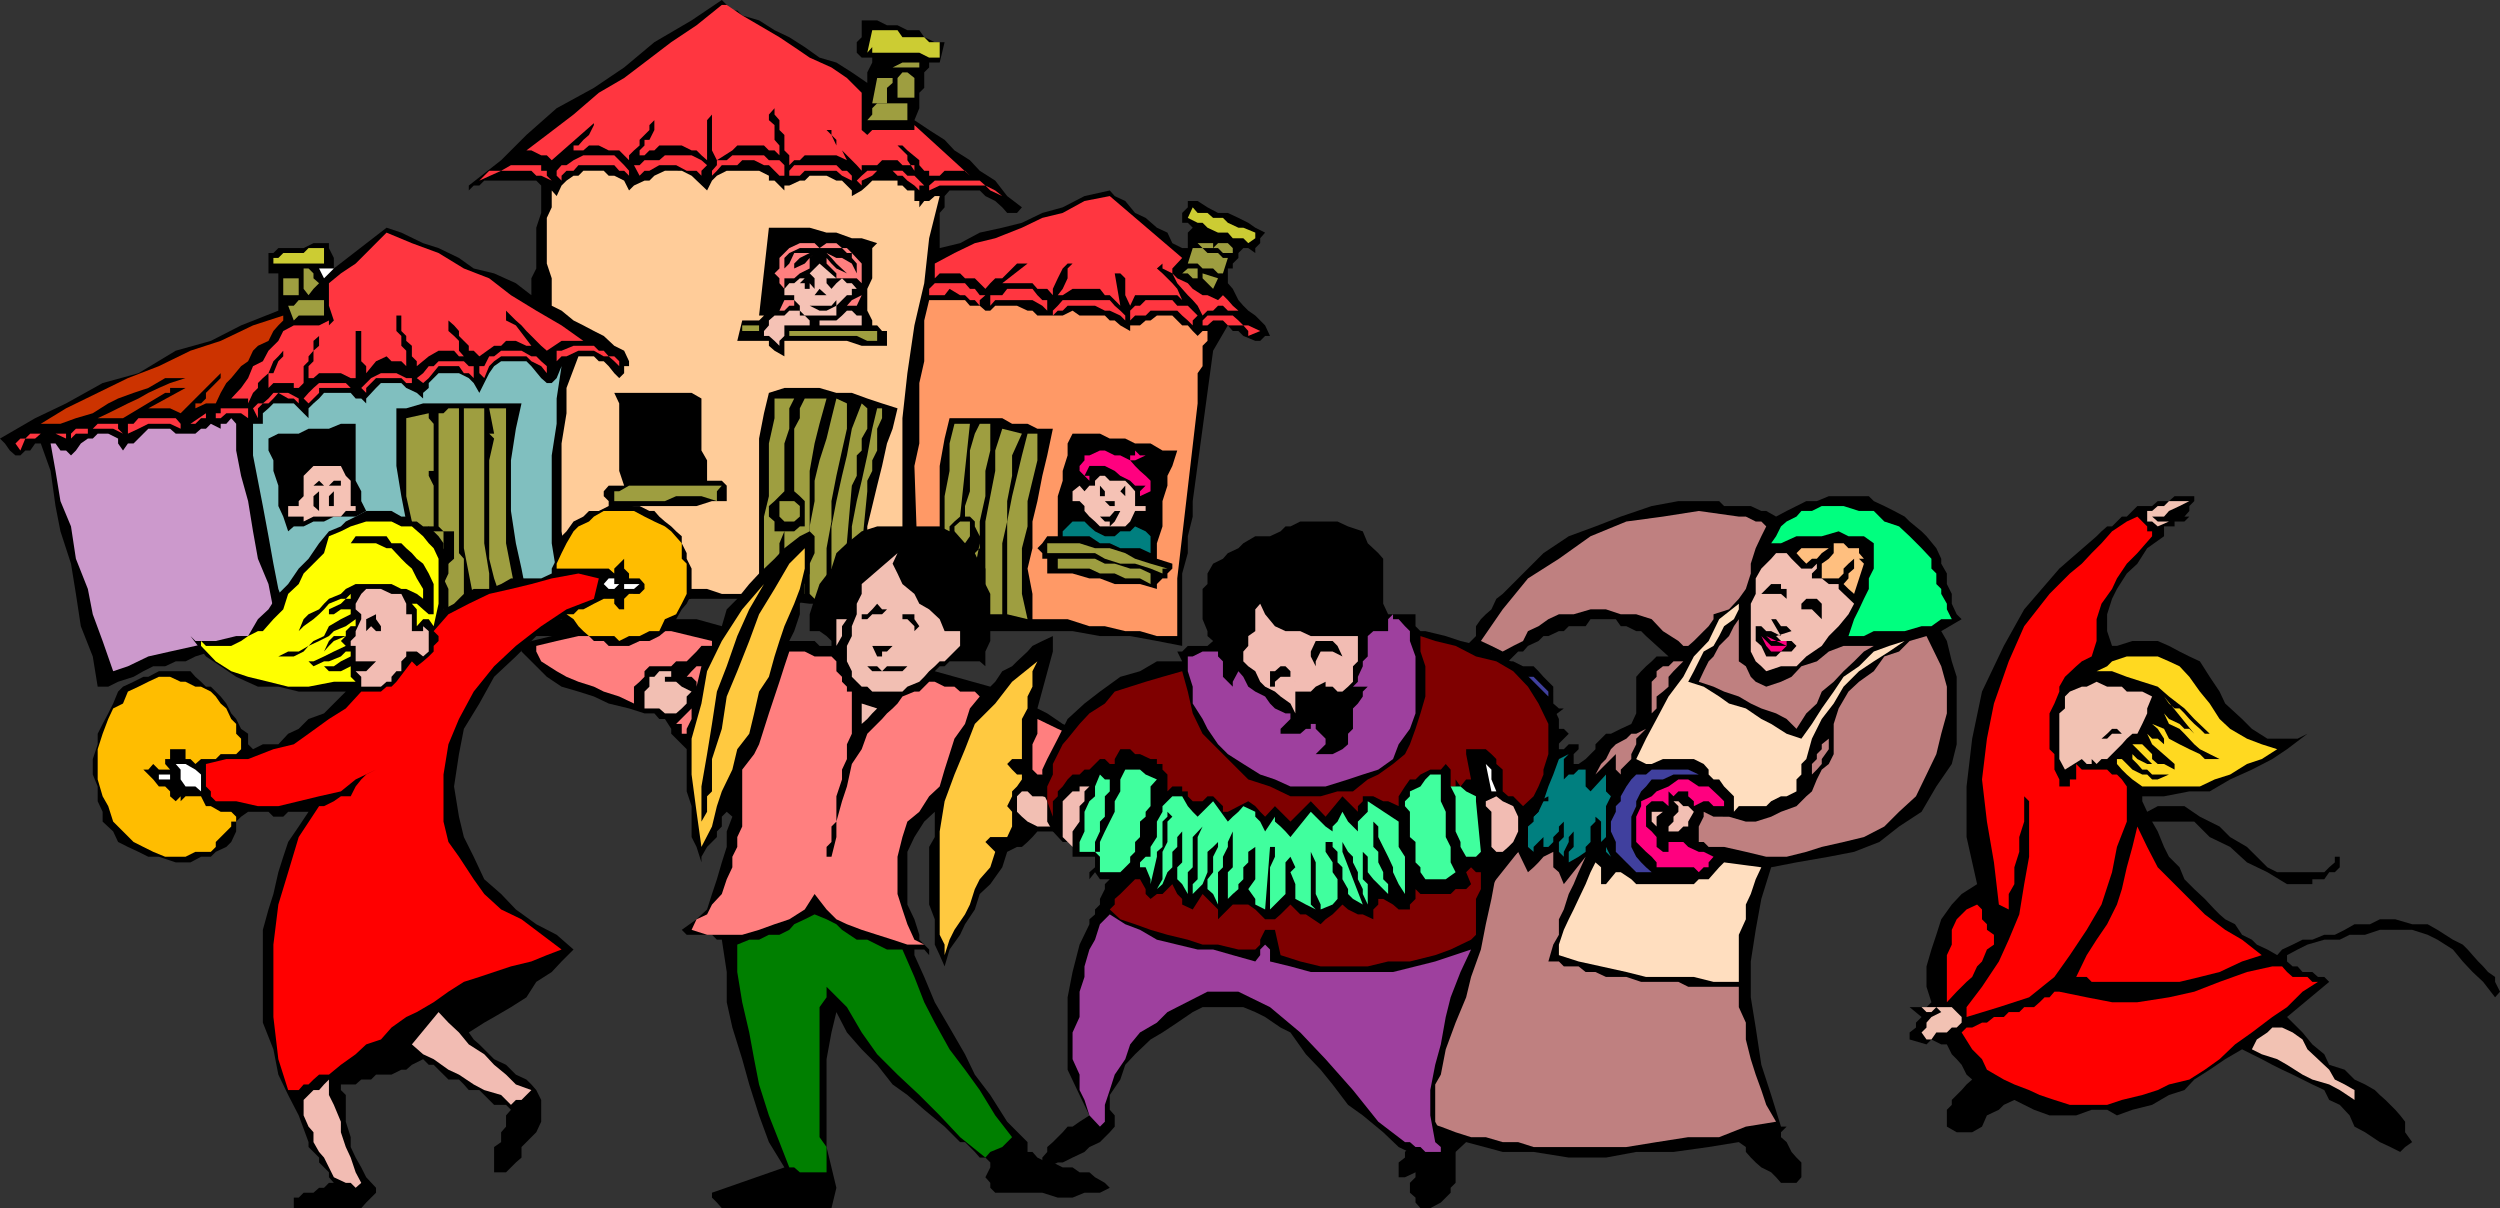
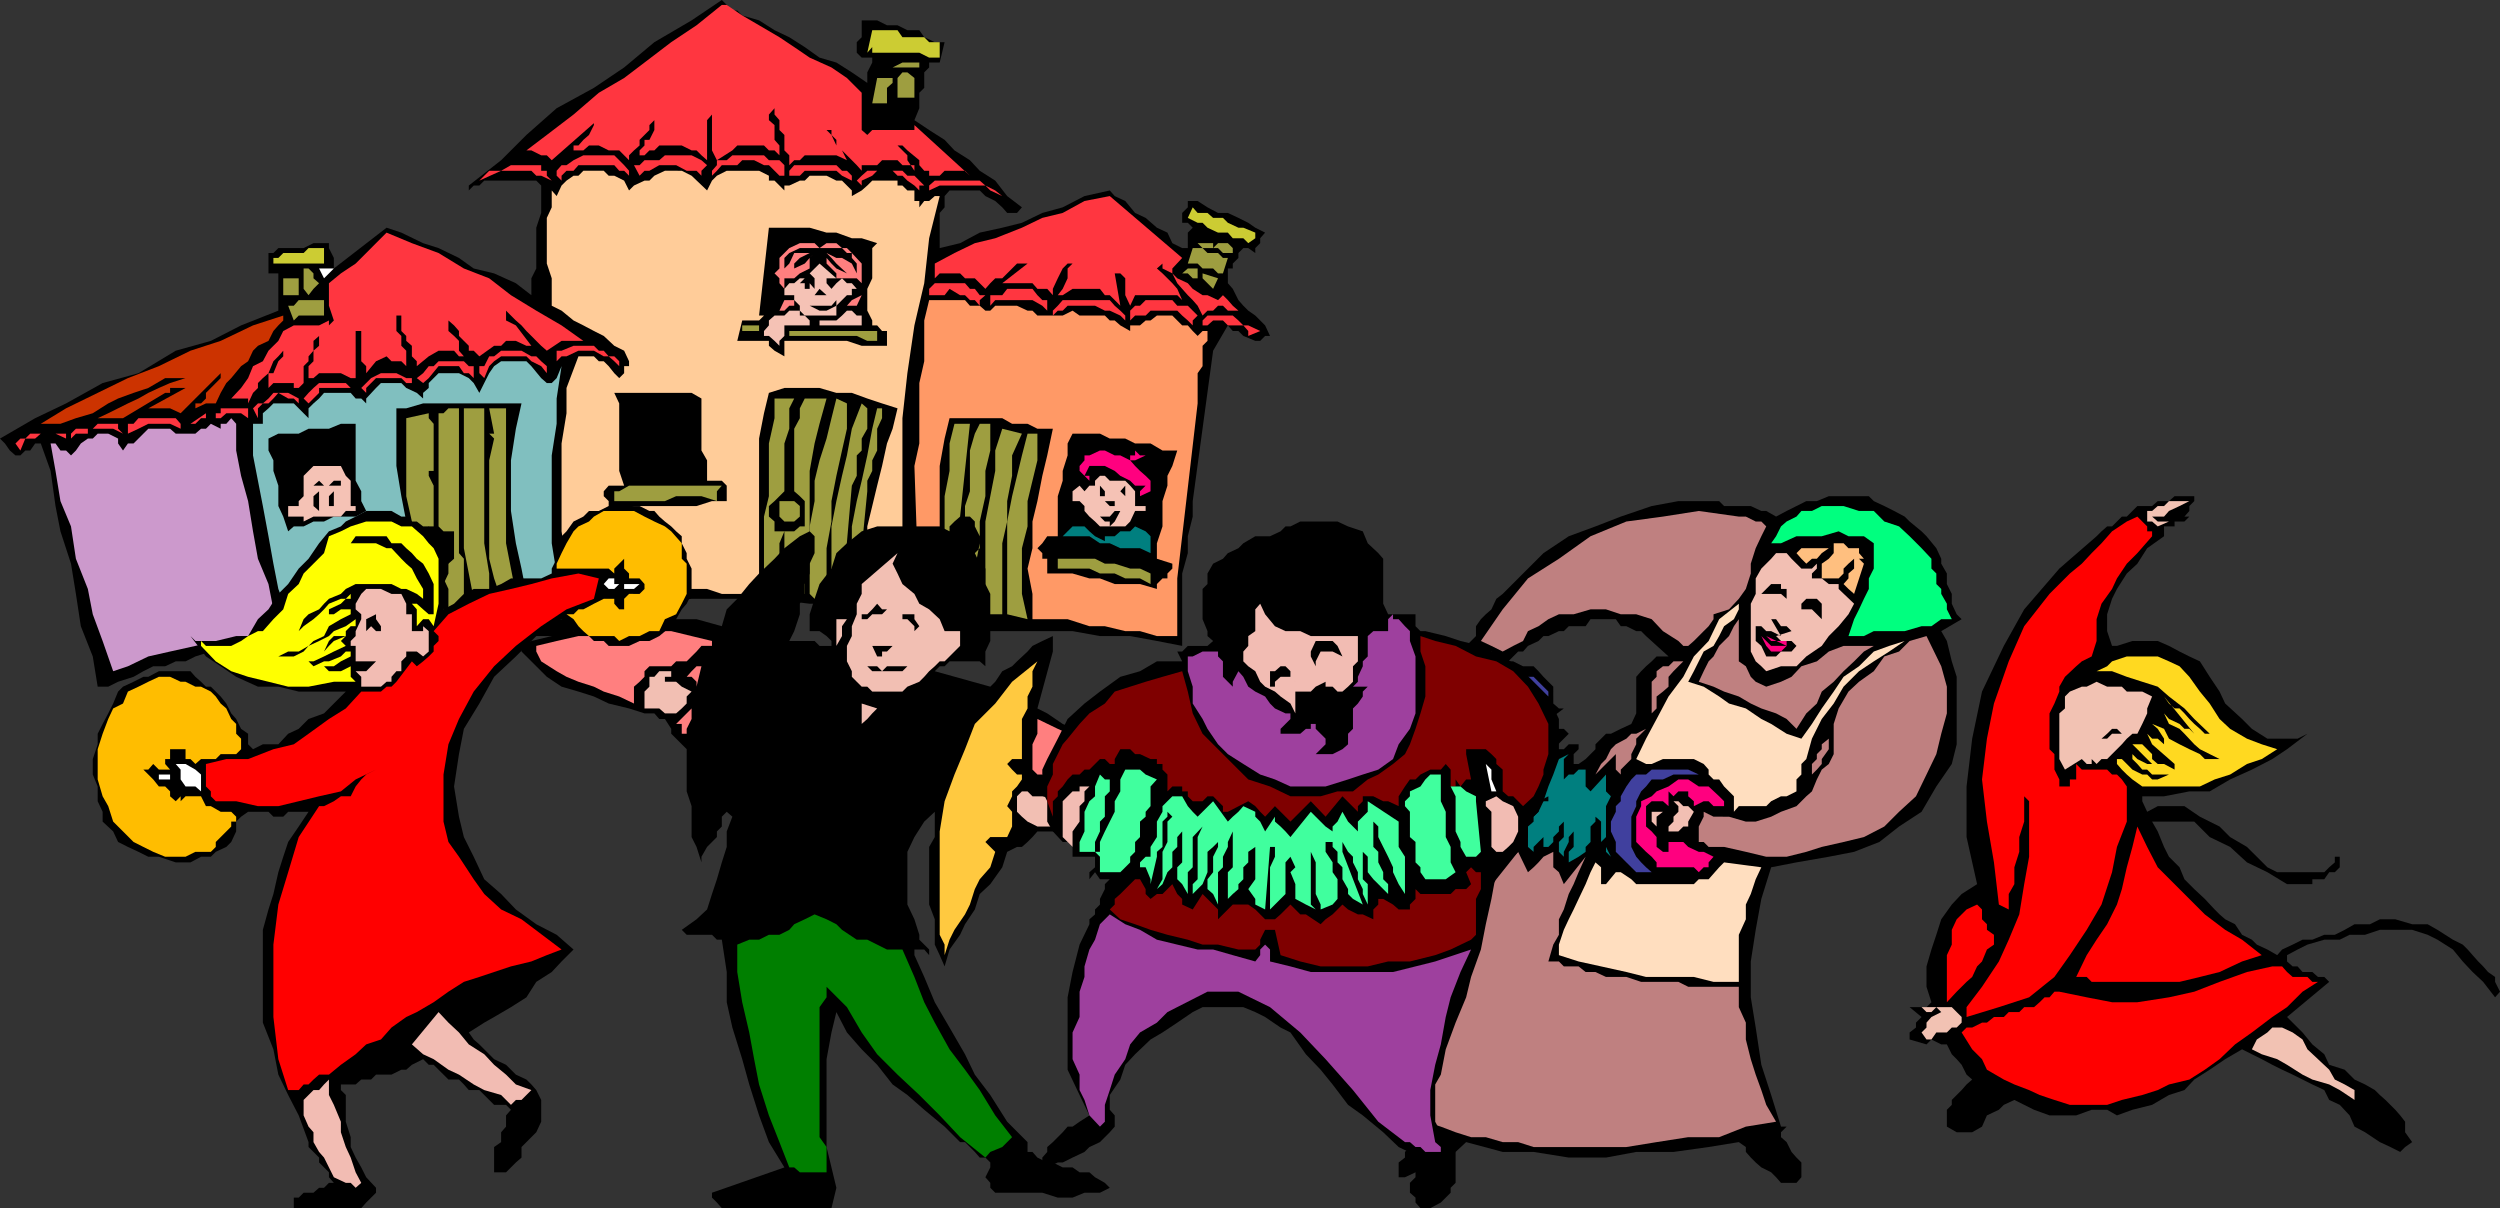
<svg xmlns="http://www.w3.org/2000/svg" width="355.699" height="171.898">
  <rect width="100%" height="100%" fill="#333333" stroke="none" />
  <path d="m234.2 90.5 3.198 2.898H235.7l-.699.7-.8.699-.7.703-.7.797v5.203l-.698 1.5-1.5.7-1.403.698h-.699l-1.5 1.5v.7l-.7.699-.698.703-1 .7h-.704v-1.403l.704-.7v-.699H223.2l-.699.7H221l-.7.699 2.9-2.899-.7-.699h-2.2l-.698-.699 2.898-2.203h-.7l-.8-.7V97.7l-.7-.699-.698-.703-.704-.797-.699-.703h-1.5l-1.398-.7h-.7L216 92.7h.7l.698-.8 1.5-.7.704-.699-5.801-6-.903.7-.699 1.5-.8.698-.7.7-.699 1V90.5l-1.398 1.398.699 1.5h-.7l-1.5.7h-.703l-.699.699-.699.703-.8.797V97l-.7 1.398.7.7v1l-.7.699v.703l-.7.797v3.601l1.4 1.399h1.5l.698.703v1.5l-.699.7-1.5.698-.699 1.7h2.898l1.403.699h.8v1.402l-.8.801v.7l-.7.698h5.098l-.8 4.301.8-.699h1.602l-.903.7v.698l-.699.801-.8.7-.7.699-.699 1.699-2.2 2.902-1.402 3.598-1.398 2.8-.8 3.903-1.4 2.898-.698 3.602-.704 3.797-.796 3.601v6.7l.796.699.704.8h1.398l-.7.7-.698.703h-.704l-.796.7-.704.698v.801l-.898.7v2.101h.898l1.5-.703h1.403l1.398-.7.801-.699 1.398-.699.704-.8 1.5-1.399 5.199 1.398h4.398l5 .801h5.301l4.3-.8h5.302l5-.7 4.296-.699 1 .7v.698l.704.801.699.7.8.699 1.399.699.7.703.698.797h2.204l.699-.797v-2.102l-.7-.699-.703-.8-.699-1.399-.8-.703v-.7l.8-.8h-.8l-1.399-4.5-1.398-4.297-.801-5.3-.7-4.302v-5.101l.7-4.5.8-4.399 1.399-4.5 3.602-.699 4.597-.8 3.602-.7 3.597-1.402 2.801-2.2 3.2-2.097 2.101-3.602 2.2-3.199.698-2.8v-9.602l-.699-2.2L277 91.2l-.8-1.402 2.902-1.7-.704-.699-.699-1.5V84.5L277 83.098v-1.5l-.8-1.399V79.5l-.7-1.5-1.398-1.703-.704-.7L271.7 74.2l-.7-.7-1.5-.8-1.398-.7-1.5-.703-.704-.7H260.2l-1.699.7H257l-1.398.703-1.403.7-1.5.8-1.398-.8h-.7l-1.5-.7h-3.8l-.7-.703h-5.8L235 72l-4.398 1.5L227 74.898l-3.8 1.399-3.598 2.402-2.903 2.899-2.898 2.902 5.8 6h.7l1.5-.703h.699l.7-.7h2.402l.699-1h3.597l.704 1h.796l1.403.7h.699l.7.703" />
  <path fill="#00ff7f" d="M274.8 79.5v1.398l.7.7v1.5l.7.699v.703l.8 1.398v.801l.7 1.399h-1.5l-1.4 1h-1.402l-2.398.699h-4.398l-1.403.703H263l.8-2.402.7-1.399.7-1.5.698-1.402v-1.5l.704-1.399v-3.601l-1.403-1H263l-1.398-.7-2.403.7h-3.597l-2.204 1H252l.7-1 .698-1.399.801-.699 1.403-.699.699-.8h1.5l1.398-.7h3.102l2.199.7h2.102l1.5 1.5 2.097.698 1.5 1.399L273.4 78l1.402 1.5" />
  <path fill="#bf8080" d="m251.3 74.898-.698 1.399L249.8 78l-.7 2.2v1.398l-.703 2.199-1 1.402L246 86.7l-2.2.7v.699l-.698 1-.704.699-.699.703-.699.7-.8.698h-.7l-.7-.699-2.198-1.402-1.602-1.7-2.2-.699h-2.198L228.5 86.7h-2.2l-2.402.7h-2.097l-1.5.699-1.403 1-1.5.699-.699 1.402-1.398.7-1.5.8-1.602-.8-1.5-.7 3.102-4.5 3.597-4.402 4.403-2.797 4.5-3.203 5.097-2.098 5.204-.699 5.097-.8 5.7.8h1l1.402.7h.8l.7.698" />
  <path fill="#ffbf7f" d="M264.5 78v.7l.7.8h-.7l.7.7-1.4 4.3-.8-.703-.7-.7.7-.8v-.7l.8-.699V79.5l-.8.7-.7.698v.7l-.698.699h-2.403v-2.098l1-.699.7-.8v-1.403l-.7.703-1 .7-.699.8h-.7l-.8.7-.7-.7-.698-.8.699-.7h3.898l.7-.703h1.402L263 78h1.5" />
  <path fill="#f2bfb3" d="m257.8 80.898.7-.699v.7l-.7.699v.699h1.4l1 .8h1.402v.7l2.199 2.101-.801 1.5-1.398 1.7-1.403 1.402-1 1.398-2.199 1.5-1.398 1.399h-2.204l-2.097.703-.7-.703-.8-.7-.7-1.398v-6.8l.7-1.399v-2.203l.8-1.399L252 79.5l.7-.8h1.5l.698.8.704.7.699.698h1.5" />
  <path d="M254.2 84.5v.7l-.802-.7h-2.796l.699-.703.699-.7h1.398v.7h.801v.703m5.001 2.2v1.398l-1.4-1.399h-1.5v-.8l.7-.7h1.5l.7.7v.8" />
  <path fill="#ffdebf" d="m247.398 86.7-.699 1.398-1.398 1-.7 1.402-.8 1.398-1.403.801-.699 1.399L241 95.5l-.8 1.5 2.198.7 2.204 1.398 1.398 1 2.398.699 2.204 1.5L252 103l2.2 1.398 2.1.7 1.5-2.098 1.4-2.203 1.698-2.399 1.403-2.101 2.199-1.5 2.102-2.098 2.199-.8 2.199-.7-2.2 1.5-2.198 1.399L264.5 95.5l-2.2 2.2-1.402 2.398-1.699 2.199-1.398 2.8L257 108l-.7.7v1.5l-.698.698v1.7l-1.403.699h-.8L252 114l-.7.7h-3.902l-.699.8v-2.203l-1.398-1.399-.7-1h-.8l-.7-.699v-.699l-.703-.8L241 108h-4.398l-1.602.7h-.8l-1.4-.7 1.4-2.902 1.5-2.801 1.698-3.2 2.102-2.8 1.5-2.899 2.102-2.199 1.5-3.101 2.796-2.2v.801" />
  <path d="m254.898 89.797-2.199.703.7.7h1.5l.703.698-.704.801h-1.5l-.699.7h-1.398l-.7-1.5-.8-.7v-2.101h.8l.7.699H252l1.398.703L252 88.098h.7l.698 1h.801l.7.699" />
  <path fill="#bf8080" d="m251.3 97.7 2.098-.7 1.5-.703 1.403-1.5 2.199-.7 1.7-1.398 2.1-.8h4.302l-1.403.8-1.398 1.399-1.5 1.402-1.403 1.5-1.699 1.398-.699 1.7-1.5 1.402-1.398 2.2-1.403-1.403-1.5-.797-2.097-.703-1.5-.7-1.704-1-2.097-.699-1.5-.699-2.102-.699.7-1.5.703-1.402.699-.7.8-1.5L246 90.5l.7-1.402.698-1v6l1 .699.704 1.5.699.703 1.5.7m24.899-2.903.8 2.902v3.801l-.8 2.898-.7 2.899-1.398 2.902-1.5 3.098-2.403 2.203-2.097 2.098-2.903 1.5-2.898.699-3.102.703-2.199.7-2.8.698h-2.9l-2.902-.699-3.097-.699h-2.2l-.703-.703h-.699v-2.2l.7-1.398v-.699l1.402.7H246l2.398.698h1.403L252 116.2l1.398-.699 2.204-.8 1.398-1.403.8-.7.7-1.699.7-1.398 1-.8.698-1.403V103l.704-2.203L263 98.398 264.5 97l2.102-1.5 1.5-2.102 2.097-.699 1.5-1.5 2.403-.699 2.097 4.297" />
  <path fill="#ff007f" d="m254.2 91.898-.802.801H252l-.7-.8-.698-1.399L252 91.898h2.2" />
  <path fill="#ff007f" d="M254.2 91.898V91.2H252l-.7-.699 2.9 1.398" />
  <path fill="#f2bfb3" d="M213.8 93.398h-3.1V92.7h1.5l.698.7h.903" />
  <path fill="#bf8080" d="m239.5 94.098-.7.699-.698.703-.704.797v1.402l-.796.7-.903.699v1.699l-.699.703V97l.7-.703V95.5l.902-.703h.796l.704-.7h1.398" />
  <path fill="#ff007f" d="M214.602 94.797h-1.704l-.699.703h-1.5l-1.398.797-.7.703-1.5.7h-.703l-1.398.698.7-.699V97l.698-1.5 1.403-.703h6.8" />
  <path fill="#40409e" d="m219.602 97.7.699.698v.7l-1.403-.7h-4.296l-.801.7h-1.602l-.8 1H210l-.7.699-1.5.703-.698.797-.704.703-.699 1.398-.699.7v1.5l-1.5-.7V103l.7-1.5.8-.703 1.398-1.7.704-.699 1.5-.699L210 97l1.398-.703h6.801l.7.703.703.7" />
  <path fill="#007f7f" d="M216.7 100.797h-1.4l-.698.703h-.801l-1.602.797h-.8L210 103l-.7.7-.698 1.398 2.796-1.399 1.5-.699 1.704-.703L216 101.5h4.3l-2.902 2.898h2.204l.699.7-.7.8-.703 1.399-.699.703v1.5l.7-.8h1.402l1.5-.7 1.398-.703-.699.703v2.898l.7-.699h.698l.704-.699h1v2.398l.699.7 2.199-2.399v2.399l.7.699.698-.7-.699.7-.699 1.402v5.801l.7 1.398v1.5-1.5l-.7-.699v-2.101l-.7.699v1.402-4.3l-.8-.7v.7l-.7.699v2.199l-.698.703v.7l-1 .698-1.403.801v-1.5l.7-.699v-2.203l-.7.8v.7l-.699 1.402v.7l-.7-.7v-1.402l.7-.7V116.2v.7l-.7.699v.699l-.8.8v.7l-.7.703h-.698l-.704.7.704-.7v-2.203.8l-.704.7-.699.703v.7l-.8-.7v-2.902l.8-.7v-.699l.7-.699v-.8l.703-.7h.699v-.703l-1.403.703-1.5 1.5v.7l-2.097 2.097h-.7l1.399-1.399.7-1.398v-.8l-3.802 3.597v-.7l.903-.699 3.597-4.3H216l-.7.699h-.698V114h-.801v.7l-.903.8h-.699l-.8.7H210l.7-.7.698-.8.801-.7.7-.703h.902l.8-.7v-.699l.7-1h-.7l-.8 1-.903.7-.699.699h-.8l-.7.703-.699.7-.7.8.7-1.5v-.703l.7-.7 1.5-.699.698-1 .903-.699.8-.699.7-.8-6 3.898-.7-.7h-1.5l.7-1.699 1.5-.699 1.398-.8 1.5-.7 1.602-.703h1.5l1.398-.7 1.5-.699-.8-.8-1.399.8h-1.398l-1.704.7-1.5.699L210 108l-.7.7-1.5.8-1.402.7.704-.7.699-.8v-.7l.8-.703.7-1.399.699-.8.7-.7h1.5-1.5l-.7.7-.7.8-2.198 1.399h-.704v-1.399l.704-1.5.699-1.398 1.5-.703.699-.797 1.398-.703 1.5-.7H216l.7.7" />
  <path fill="#bf8080" d="m234.2 103.7-1.4 1.398v.8l-.698 1.399V108l-.704.7-.796.8v.7l-.704-.7v-2.203L227 110.199l.8-1.5.7-.699.7-1.402.698-.7 1.5-.8.704-.7h.699l1.398-.699M257 110.898l.8-.699v-1.5l.7-.699v-.703l.7-.7v-.699l1-.8v-.7 2.2l-1 1.402v.7l-.7.8-.7.7-.8.698" />
  <path fill="#40409e" d="M241.7 110.2h-3.598l-1.5.698H235l-.8 1-.7.7-.7 1.402v.7l-.698 1.5v4.3l.699 1.398.699.801.7.7.8.699h-2.2l-.698-.7-.704-.699-.796-.8-.704-.7v-1.402l-.699-1.5v-1.399l.7-1.398v-.8l.703-.7v-.703l.796-1.399.704-1 .699-.699h1.398l.801-.699h5.2l1.5.7" />
  <path fill="#ff007f" d="M245.3 114v.7h-1.5l-.698-.7h-.704l-1.398.7v-.7l-.8-.703v-.7h-1.4l-.698.7-.704-.7v2.102l-.796-.699H235l-.8.7v2.898l.8.699.7.8v1.403l.902.7h.796v-1.403h2.801-.699l.7.703 1.5.7h.698l1.403.698-.7.801v.7h-.703l-.699.699-.699-.7h-5.3v-.699l-.7-.8-.8-.7-.7-.699-.7-.703v-3.598l.7-1.5V114l1.5-.703.7-.7 1.698-.699 1.403-1h1.398l1.5 1h1.403l1.5 1.399.699.703" />
  <path fill="#f2bfb3" d="m241 115.5-.8 1.398v.7h-.7l-.7.699h-1.402v-.7l.704-.699v-.699l.699-.699v-.8l-.7-.7h.7l.699.7h.7l.8.8m-4.398 0-.903.7v2.097-.7l-.699-.699V115.5h1.602" />
  <path fill="#bf8080" d="m217.398 124.098.801-.7.7-.699.703-.8 1.398-.7v2.2l.8.699.7 1.699 3.102-3.899-1 2.2-.704 1.699-.699 1.402-.699 2.2-.7 1.398V133l-.8 1.398-.7 2.399h1.5l.7.703h2.102l1 .797H227l1.5.703h2.898l2.102.7h5.3l1.4.698h7.198v2.899l1 2.203v2.398l.704 2.801.699 2.2.8 2.199.7 2.101 1.398 2.399-4.3.699-3.797 1.5h-4.403l-4.5.703-4.3.7h-13.2l-2.199-.7h-2.2l-2.402-.703h-2.097l-2.2-.7-2.101-.8-2.2-.7-2.198-.898.796-5.101.704-5 1.398-5.301 2.2-4.297 2.1-5.3 2.2-4.302 2.898-4.3 3.102-3.899 1.398 2.899" />
  <path fill="#ffdebf" d="m250.602 123.398-.801 1.7-.7 2.101-.703 1.5v2.098l-1 2.203v6.7h-3.597L241 139h-6.8l-2.802-.703-3.597-.797-3.2-.703-2.8-.899v-1.5l.699-2.101.7-1.5.698-1.399.704-1.5 1-2.101.699-1.7.699-1.398.8.7v2.398h.7l1.398-1.7h.704l1.5 1 .699.7H241l.7-.7h1.402l1.5-1.699.699-.699 5.3.7" />
  <path d="m105.602 2.2 2.398.698 2.2 1.399 2.1 1 2.2 1.402 2.102 1.5 2.398.7 2.2 1.398 2.198 1.5v-1.5l.704-1.399V8.2h-1.5l-.704-.699V6l.704-.703V2.898h2.199l1.398.7h1.5l1.403.699h1.699l.699 1L133 6h1.398l-.699 2.898h-1.5v.7l-.699.699V12.5l-.7.7v2.198l-.698 1.7 2.097 1.402 2.2 1.398 1.402 1.5L138 22.797l1.398 1.5 2.204 1.402 1.699 2.2 2.097 1.601-.699.797h-1.398l-.7-.797-1-.902-1.402-.7-.8-.8h-4.297l-.704.8V29.5l-.699.797v5l2.903-.7 2.796-1.5 3.204-.699 2.796-.699 2.903-1.402 2.898-.797 3.102-1.602 3.597-.8.704.8 1.5.7 1.398 1.699L163 31l1.602 1.398 1.5.7.699 1.5 1.398.699H169v-2.2l.7-.699-.7-.699h-.8v-1.402l.8-.797v-.902h1.398l1.403.902 1.5.797h1.398l1.5.703 1.403.7 1 .698 1.398.7-.7.8v.7l-.698.699V36l-1-.703h-.704L176.2 36v.7l-.8.8v.7h-.7v2.097l.7.8.8 1.602.7.801.703.7 1 .698L180 46.297l.7 1.5h-.7l-.7.703h-.698l-1.704-.703-.699-.7h-.8l-.7-.8-2.097 3.601-2.903 21.399V73.5L169 76.297v2.402l-.8 2.899v10.3l-3.598-.699-3.801-.699H156.5l-3.898-.703h-24.903v-.7l-.699-1v-.699l-.8-.699-5-.8h-6l-5.802-.7h-11l-6 .7h-5.796l-6 .8v.7l1 .699V90.5h-8.903L72 89.797v.703H56.398l-4.296.7H48.5l-3.102.698-3.597.801-1.5-1.5h-5l-2.403.7h-1.5l-1.398.8-2.2.7-1.402.699H25l-1.5.699h-1.7l-1.402.703-1.398.797-2.2.703-1.402.7h-1.5l-.699-4.302-1.699-4.3-.7-4.598-.698-4.3-1.5-4.602L7.898 72 7.2 67l-1.398-3.902H5l-.7 1h-.698l-.704.699H2.2l-.8-.7-.7-1-.7-.698L5 59.5l4.398-2.102 5.204-2.898 5.097-1.402 5.301-3.2 5-1.398 4.3-2.203 5.302-2.098v-5.3h-1.403V36h.7l.703-.703h3.597l1.403-.7H46.8v.7l.699 1.402v1.5l7.5-5.8 2.102.699 3.097 1.5 2.2.699 2.902 1.402 2.097 1.5 2.903.7 3.097 1.398L75.602 42v-2.402l.699-1.399v-5.8L77 30.296v-3.899l-.7-.699h-7.402l-.699.7h-.8l-.7.699v-.7l4.602-3.601 3.597-3.598 4.301-3.8L84.5 12.5l4.3-2.902L93.103 6l5.296-3.102L102.7 0l1.5 1.5h.7l.703.7" />
  <path fill="#ff3640" d="m103.398.7 2.204 1.5L108 3.597l2.898 1.699L113 6.699l2.2 1.5 3.1 1.399 2.2 1.5 2.102 2.101V18.5l.796.7.704-.7h6v-.703L138 25l-.7-.703h-2.902L133.7 25h-1.5v-.703h-.699l-.7-.797v-.703l-1.698-1.399-.704-.699h-.699l.7.7.703.699v.699l1 1.5V23.5h-1.704l-.699-.703h-2.2l-.7.703h-2.198v.797l-.704-.797-.699-.703-1.398-1.399L119 20.7v-.8l-.7-.7v-.7h-.698l.699.7.699 1.5.8.698.7 1.399-1.5-.7h-4.5l-.7.7h-.8l-.7.703v-1.402l-.698-.7V19.2l-.704-.699v-1.402l-.699-.801v-.899l-.8.899v.8l.8.7v2.101l.7.801v1.399l-.7-.7h-.8l-.7-.699h-3.8l-.7.7L102 22.796l-.7-1.399v-6 .899l-.698.8v5.7l-.801-.7-.7-.699h-.703L97 20.7h-3.2l-.698.7h-.704l-.699.699H91v-.7l.7-.699v-.8h.698l.704-1.399v-1.402l-.704.699v.703L91 19.898v.801l-.8.7-.7.699v.699l-1.398-1.399h-1.5l-1.403-.699h-1.398l-.801.7h-1.398v-.7h.699l.699-.8.8-.7.7-1.402v-.7l.7-.8h.698l-7.398 6.5-.7-.7H77l-1.398-.699h-.704l2.903-2.199 3.8-2.902 3.598-3.098 3.602-2.101 2.898-2.2L95.5 6l3.602-2.402 3.597-2.899h.7" />
  <path fill="#cc3" d="M133.7 6v2.2h-1.5l-1.4-.7h-6.698v-.8l-.704.8.704-3.203h3.597l.7 1h3.101l.7.703h1.5" />
  <path fill="#9e9e40" d="M130.8 8.898v.7h-4.6.8l1.398-.7h2.403m-3.801 2.2v.699l-.8.703v2.2h-2.098l.699-3.602H127m3.102 0v2.8h-2.403v-2.8l.7-.801h.703l1 .8" />
-   <path fill="#9e9e40" d="M129.102 14.7v2.398h-5.704l.704-.801v-.899l.699-.699h4.3" />
  <path d="m93.8 16.297-.698.8.699-.8" />
  <path fill="#ff3640" d="M89.5 24.297V25l-.7-.703h-.698l-.704-.797h-5.097l-.7.797h-1l-.703.703v.7L79.2 25v-.703l.7-.797h.703l1-.703 1.398-.7h4.398l.704.7.699.703.699.797m22.101-.797V25h-.704l-.699-.703-.8-.797h-.7l-1.398-.703h-1.7l-.703.703H102.7l-.699.797-.7.703v-.703l.7-.797v-.703h1.398l.801-.7h4.5l.7.7h1.5l.703.703m-11.001 0-.801.797V25l-.7-.703H97.7l-1.5-.797h-2.398l-1.403.797H91.7L91 25l-.8-1.5h.8l.7-.703h2.1l.802-.7h3.796l1.403.7.8.703M78.5 25.7 77 25h-.7l-.698-.703H71.3l-3.102 1.402 1.403-1.402H71.3l1.398-.797H77v.797h.8V25l.7.7m37.398-2.2H119l.8.797h.7l.7.703v.7l-1.4-.7-.8-.703h-4.5l-.7.703h-1.5v-.703l.7-.797h2.898" />
  <path fill="#fc9" d="M109.398 25v.7h.801l.7.698.703.7v-.7h.699l1.5-.699h.699l.7-.699h2.402l1.398.7h.8l1.4 1.398v.8l1.402-.8.796-.7.704-.699h3.597v.7h.7l.703.699h1v1.5h.699v.902l.699-.902h.7l.8-.7h.7l-1.5 6-.7 6.399-1.398 6-1 6.8-.704 6.403v26.398h-3.597l-.7-.699h-.703l-.796-.699v-2.203l.796-1.399h-.796l.796-2.898v-3.102l.704-2.898.699-2.902.699-2.801.7-3.2L127 61l.7-2.902-2.2-.7-2.102-.699-2.199-.8H119l-2.398-.7h-5l-2.204.7-.699 2.898-.699 3.601V84.5h-5.3l-2.098-.703H91l-2.898.703-.704-.703h-3.597L83 84.5h-2.398v-4.3l-.704-4.602v-12.5l.704-4.301v-3.598l1.699-4.5H84.5l.7.7h.698l.704.699.796 1 .704.699.699-.7v-1h.699v-.699l-.7-1.5-1.402-.699-1.5-1.402-1.398-.7-1.5-.8-1.398-.7-1.704-1.398L78.5 43.5v-3.902l-.7-2.098V31l.7-1.5v-2.402l.7.8.698-1.5.704-.699 1-.699h.699l.699-.703h2.898l.704.703h.796l1.403.7.699 1.398.7-.7 1.5-.699h.698l.704-.699 1.5-.703H97l1.398.703 2.204 2.098.699-1.399L102 25l1.398-.703H108l1.398.703" />
  <path fill="#ff3640" d="M131.5 26.398h-.7v.7l-.698-.7-1-.699-.704-.699h-.699l-.699-.703h-2.2l-.698.703-1.5.7v.698l-.704-.699.704-.699.796-.703h5l.704.703h1l1.398 1.398m11.102 1.5-1.704-.8-.699-.7h-6.5l-1.5.7v-.7L133 25.7h6.398l.801.7 1.403.699 1 .8M168.2 36.7l-1.4 1.5v.698l.7.7 1.5.699.7.8 1.402.903h.699l1.5.7.699-.7.7.7.698.8.801.7h-1.5l-.699-.7h-.7l-.698.7h-.801l-.7.698-.703-1.398-.699-.8L169 42l-.8-.902-.7-.801-.7-1.399-1.402-.699V37.5l-.796.7.796.698.704.7.699.699.699.8.7 1.602-.7-.699h-6l-.7 1.5-.698-1.5v-2.402l-.704-.7h-.796l.796 4.602-.796-.8-.704-.7h-.699l-.699-.902h-3.898l-1.403.902h-.699l.7-.902.698-1.5v-1.399l.704-.699h-.704l-.699.7-.699 1.398-.7 1.5V42l-.8-.902h-1.398l-.704-.801h-4.296l3.597-2.797h-1.5l-2.097 2.098h-1l-.704.699-.699.8-1.5-1.5h-1.398l-.7-.699H133.7l-.699.7V37.5l2.8-1.5 2.9-1.402 2.902-.7 3.796-1.5L148.301 31l2.898-.703 3.102-1.7 3.597-.699L168.2 36.7" />
  <path fill="#cc3" d="M178.602 33.098v.8l-1 .7-.704-.7h-1.5l-.699-.8h-1.398l-1.5-.7-.7-.699h-.703L169 31l.7-1.5.698.797h1.403l.8.703H174l.7.7 1.5.698h.698l1.704.7" />
  <path d="m124.8 34.598-.698.699v4.3l-.704 1.5V44.2l.704 1.399v.699h.699l.699.8h.7V49.2h-3.598l-2.102-.7h-8.898v2.2l-1.403-.802-.8-.699V48.5h-4.5l.703-2.902H108l.7-.7h-.7l1.398-12.5h5.801l2.403.7H119l2.2.8h1.402l2.199.7" />
  <path fill="#ff3640" d="M83 48.5h-3.102l-2.097 1.398L77 49.2l-.7-.699-.698-.703-.704-.7-.699-.8-.8-.7L72 44.2v1.399l1.398.699 2.204 2.902h-.704l-1.5-.699H72l-.7.7h-1l-2.1 1.5-.802-.802H66.7V49.2l-.7-.7-.7-.703v-.7l-.698-.8-.801-.7v1.5l.8.7.7.703v1.398L66 50.7h-.7l-.698-.8h-2.204L61 50.7l-1.7 1.399v-.7l-.698-.699v-1.5l-.802-.7v-.703l-.7-.7v-2.199h-.703v2.2l.704.699v1.402l.699.7v2.199l-.7-.7h-1.4L55 50.7l-1.5.7-1.398 1.699v-1l-.704-.7v-4.3h-.796v6.699h-.704l-1.398-.7h-3.102l-.796.7h-.704v-1.7l.704-.699v-1.5l.796-.699v-1.402l-.796.703v1.398l-.704.801v.7l-.699.699V54.5l-.699.7h-.7v-.7h-2.902l-.699.7v-2.102h.7l.703-1.7.699-.699v-.8l-.7.8-.703.7-.699 1.699-.8.699-.7.703v.7l-.699.698-.7 1.5V56.7h-2.402l1.403-1.5 1-1.402.699-1.7 1.398-.699.801-1.5 1.403-1.398.699-1.402 1.5-.801h3.597l1.403-.7v.7l.699-.7-.7-2.097v-3.203l1.7-1.399 2.102-1.398 1.5-1.5 1.398-1.402 1.5-1.5 3.602 1.5L62.398 36 66 38.2l3.602 1.398L72.699 42l3.602 2.2 3.597 2.097L83 48.5" />
  <path fill="#9e9e40" d="M172.602 35.297h-1.5l-.704-.7h2.204v.7" />
  <path fill="#ff7f7f" d="M117.602 34.598H119l.8.699h.7l.7.703 1.402 1.5v2.797l-.704-.7H119v-.699l-1.398-1.398v-.8l.699.8.699.7 1.5.698.7.7-.7-.7L119 37.5l-.7-.8-.698-.7 1.398.7h.8l1.4.8.698 1.398V37.5l-.699-.8V36h-.699l-.7-.703h-6l-1.5.703-.698.7v2.198-.699l.699-.699L113 36h2.2l-1.4.7-.8.8v.7l-.7.698.7-.699 1.5-.699.7-.8.698-.7-.699.7v1.5l-1.398.698-.801.7h-1.398v1.5l-.704-.801v-.7l-.699-.699.7-.699v-1.5l.703-.699.699-.703 1.5-.7h2.097l.704.7 1-.7" />
  <path fill="#9e9e40" d="M175.398 36H174l-.7-.703h-.698l.699-.7h1.398l.7.7V36m-.699.7-.7 2.198h-.7l-.698-.699h-1.5l-.704-.699H169l.7-2.203h1.402l.699.703h1.5l.699.7h.7" />
  <path fill="#cc3" d="M46.102 37.5h-7.204v-.8h.704l.699-.7h2.898l.7-.703h2.203V37.5" />
  <path fill="#f5c2b5" d="M119 39.598h-1.398v1.5-.801l.699.8.699-.8.8-.7.7.7h.7l.698.8h-.699V42h-.699l-1.5 1.5v1.398h-4.5l-.7-.699V43.5l-.8-.8V42h-1.398v-.902l.699-.801H113l.8-.7h.7l-.7.7h.7v.8h.7v-.8l.698.8v-1.5l-.699-.699 1.403-1.398L119 39.598" />
  <path fill="#9e9e40" d="M170.398 38.2v1.398h-.699l-.699-.7h-.8l.8-.699h1.398" />
  <path fill="#fff" d="m47.5 38.2-1.398 1.398-.704-1.399H47.5" />
  <path fill="#9e9e40" d="m45.398 40.297-.796.8-.704.903-.699-.902v-2.899h.7l.703.7v.699l.796.699m127.204.801-1.5-1.5v-.7l2.199.7-.7 1.5M42.5 42h-2.2v-2.402h2.2V42" />
  <path fill="#ff3640" d="m140.2 42-.802.7v.8l-.699-.8H138l-.7-.7h-.698l-1.5-.902-.704.902H132.2v-.902l.801-.801h4.3l.7.8h.7l.698.903h.801m8.8.7v1.5l-.7-.7-1.402-.8h-5.296l-.704.8V42h1.704l.699-.902h3.597l.704.902.699.7H149" />
  <path d="M117.602 42h-1.704l.704-.902zm0 0" />
  <path fill="#ff7f7f" d="M121.898 43.5H120.5l.7-.8 1.402-.7-.704 1.5" />
  <path fill="#9e9e40" d="M46.102 44.898H42.5l-.7.7L41 43.5h.8l.7-.8h3.602v2.198" />
  <path fill="#ff7f7f" d="M113 42.7v.8h-.7l-.698.7h-.704l.704-1.5H113" />
  <path fill="#ff3640" d="m159.398 44.2.704.698v.7l-.704-.7-1.5-.699h-.699l-1.398-.699h-3.903l-.699.7h-.699l-.7.698V44.2l.7-.699.7-.8h6.698l.704.8.796.7" />
  <path d="M115.2 43.5v-.8.8h3.1l.7-.8v.8l-1.398.7h-1l-1.403-.7" />
  <path fill="#f96" d="M140.2 44.2h.698l.704-.7h3.097l1.5.7h.7l.703.698h3.597l1.403-.699 1 .7h3.597l.7.699h.703l.796.699 1.403.8v-.8h1.398l.801-.7h.7l.902-.699h2.199l1.398 1.399H169l.7.8.698.7.704-.7h.699V48.5l-.7.7v2.898l-.703 1v4.3L167.5 82.297V90.5h-2.898l-2.403-.703h-2.097l-2.903-.7H155l-3.102-1h-5V84.5l-.699-3.602.7-2.898v-3.8l.703-2.903.699-3.598.699-2.902.8-3.797h-2.198l-1.403-.703H144l-1.398-.797h-7.5l-.704 2.898-.699 3.899v17.5l.7 3.601h-4.297l.699-.699-.7-20.402.7-3.2V54.5l.699-3.102v-5.8l.7-2.899h5.1l.7.801h1.398l.801.7" />
  <path fill="#ff3640" d="m170.398 44.898-.699.7v.699l-.699-.7-.8-.699-.7-.699h-3.8l-.7.7h-1.5l-.7.699v-1.399l.7-.699h.7l.8-.8h3.8l.7.8h1.5l1.398 1.398" />
  <path fill="#f5c2b5" d="M122.602 45.598v.699h-6v-.7H119l.8-.699.7-.699h.7l.698.7h.704v.699m-7.402.699h-3.598v1.5l-.704.703v.7l-.699-.7-.8-.703h-.7v.703-1.402l.7-.801v-.7l.8-.699h1.403l.699-.699h1.5v.7h.699l.7.699v.699" />
  <path fill="#c30" d="m38.2 48.5-1.5.7-.7.698-.7 1.5-1 .7-1.402 1.699-.699.703-.8 1.398-.7 1.5h-1.398l-1.5.7v-.7h.8l.7-.699v-.8l1.398-1.399.7-.703v-.7l-5.7 5.7-1.5-.7h-3.097l5.296-2.898H24.2v.7h-.7l-6 3.601h-3.602l1.5-.703 1.403-.7 1.398-.699 1.5-.699 1.403-.8 1.5-.7 1.597-.699 2.2-.703H23.5l-2.398 1.402-2.102.7-2.2.8-1.402.7-2.199 1.398-2.398.703-2.2.797h-2.8l3.597-2.2 4.5-2.199 4.301-2.101 4.403-1.7 4.5-2.199 4.296-1.398L36 46.297l4.3-1.399v.7l-.698.699-.704.8L38.2 48.5" />
  <path fill="#ff3640" d="m179.3 47.098-1.698.699v-.7l-.704-.8H174.7l-.699-.7h-1.398l-.801.7h-.7v-.7l.7-.699h3.597l.801.7.7.699h.703l1.699.8" />
  <path fill="#9e9e40" d="M108 46.297v.8h-2.398v-.8H108m16.8.801V48.5h-1.402l-1.5-.703h-9.597v-.7h12.5" />
  <path fill="#ff3640" d="M88.102 51.398v.7l-.704-.7-.796-.699h-.704l-1.398-.8h-2.2l-1.698.8h-.704l-.699.7v.699-2.2h.7l1.703-.699H84.5l.7.7h.698l.704.8h.796l.704.7m-10.302.699v1l-.8-1-1.398-.7-.704-.699h-3.597l-1 .7-.7.699-.703 1.699-.699-.7v-1h.7l.703-1.398h.699l1-.8h2.898l1.403.8h.699l.699.7.8.699m-10.402 1v.699l-.699-.7H66l-.7-1h-2.902L61 53.798l-.8.703-.9-.703.9-.7.8-1h.7l.698-.699H66l.7.7h.698v1" />
  <path fill="#80bfbf" d="m79.898 52.098-.699 4.601v3.598l-.699 4.5v12.5l.7 4.3.698 3.602-.699.7.7.8v1.399h-4.297l-.704-3.598-.699-3.602-.8-3.601-.7-4.598V65.5l.7-4.5.8-3.602h-14l-2.398.7h-1.403v8.199l.704 4.3.699 3.602V78l.8 3.598.7 3.601L61 89.797h-7.5l-2.102.703h-4.597l-2.2.7H42.5L41 87.397l-1.398-3.601-.704-3.598-.699-3.902L37.4 72 36 64.797v-4.5h1.398v-1.5l.801-.7.7-.699H41.8l.699.7 1.398 1.402v-1.402l.704-.7.796-.699.704-.8h3.796l.704.8h.796l.704.7v-.7l1.398-1.5.7-.699h2.902l.699.7 1.5.698.898.801v-.8l.801-.7V54.5l.7-.703.698-.7H65.3l1.398.7.7.703.8 1.398.7-1.398.703-1.402.699-1 1-.7h3.597l.704.7L77 53.797l.8.703h.7l.7-.703.698-1.7" />
  <path fill="#ff3640" d="M58.602 53.797v.703H57.8l-.7-.703h-3.6l-.7.703-.698.7v.698l-.704-.699.704-.699.699-.703 1.398-.7h2.2l1.402.7h.8m-7.999 2.101-.704-.699h-4.5v.7l-1.5 1.5-.699-.7.7-.8.703-.7.796-.699H49.2l.7.7.703.698M42.5 56.7v.698l-.7-.699H41l-1.398-.8-.704.8-.699.7h-.8l-.7.699V59.5L36 58.098l.7-.7h.698l.801-.699.7-.8H41l1.5.8" />
  <path d="M99.8 56.7v7.398l.802 1.402v2.898h2.097l.7.7v2.199H101.3L99.1 72h-8.9l-1.398.7h-2.2v-1.403l-.703-.7v-.699l.704-.8H88.8L88.1 67v-9.602l-.703-1.5h11l1.403.801" />
  <path fill="#9e9e40" d="m113 56.7-.7 1.398V61l-.698 2.098v6.8l-.704.7-.699.699-.8.703v1.5l.8.7v1.398h1.403l-.704 1.699V84.5h-1.5l-.699-3.602V73.5l.7-2.902v-7.5l.8-3.598v-2.8H113m4.602 0-1 3.597-.704 2.8L115.2 67v11l-.699 2.898V84.5h-2.898v-8.902H113l.8-.7h.7v-3.601l-.7-.7-.8-.699V61l.8-1.5v-1.402l.7-1.399h3.102" />
  <path fill="#9e9e40" d="M120.5 57.398V61l-.7 3.098-.8 3.601-.7 3.598v2.902L117.603 78v7.2h-1.704l-.699-.7v-9.602l.7-3.601v-2.899l.703-2.898 1-3.102.699-2.898.699-2.8 1.5.698" />
  <path fill="#9e9e40" d="M123.398 58.098V61l-.796 1.398v1.7l-.704.699v2.902l-.699 1.399-1.398 16.101H119l-.7-3.601v-6.7l.7-3.601.8-3.598.7-2.902.7-3.797 1.402-3.602.796.7" />
  <path fill="#ff3640" d="m35.3 59.5-1-.703h-2.1l-.802.703H30.7v-.703h.7v-.7h3.9V59.5" />
  <path fill="#9e9e40" d="M68.898 58.098v19.199l.704 4.3V85.2l.699 3.899h-2.102l-.8-3.899-.7-3.601L66 78V58.098h2.898" />
  <path fill="#9e9e40" d="M72 58.098v19.199l1.398 7.203.801 3.598-.8 1H72l-.7-3.899-1-2.902-.698-2.797v-14l.699-3.102-.7-.699h.7l-.7-3.601H72m53.5 0V59.5l-.7 1.5v3.098l-.698 1.402V67l-.704 1.398v1.5l-1.5 15.301H120.5v-3.601l.7-2.899v-3.8l.698-3.602.704-2.899.796-3.601.704-3.797.699-2.902h.699M65.3 78.7l.7.8v5l.7 1.398v3.2h-2.098l-.801-1.7v-3.601l-.7-1.5v-1.399l.7-.699.8-.699v-3.902h-1.5l-.703-.7V58.797h.704l.699-.7h1.5V78.7" />
  <path fill="#ff3640" d="M29.3 59.5h-.698l-.801.797h-.7l2.2-1.5v.703" />
  <path fill="#9e9e40" d="M61.7 67H61v.7l.7 1.398v5.8H61l-.8.7h-.9v3.101l.9 1.5.8.7h1.398v5l.704.8v2.399h-.704l-.699-1L61 84.5l-.8-3.602-.9-3.601-.698-3.098-.801-3.601V59.5L61 58.797v.703l.7.797V67" />
  <path fill="#ff3640" d="M25.7 60.297V61l-1.5-.703h-3.098L19.699 61l-1.5.7v-1.403H19l.7-.797H25l.7.797" />
  <path fill="#c9c" d="M33.602 60.297v3.8L34.3 67.7l1 3.598.699 4.3.7 3.903 1.5 3.598.698 3.601 1.403 3.801h-6.7l-2.902.7-2.898.698-3.602.801-3.097.7-2.903 1.398-2.097.703-1.5-4.3-1.403-3.802-.699-3.601-1.7-4.297-.698-4.602-1.5-3.601L7.898 67 7.2 63.098h.7l.703 1h.796l.704.699.699-.7.699-1 1-.699h.7l.698-.699h1.5l1.403.7v.699l.699 1 .7-1h.8l1.398-1.399.704-.699H24.2l.801.7h2.8l.802-.7h.699l.699-.703 1.398.703v-.703h.801l.7-.797.703.797" />
  <path fill="#ff3640" d="m17.5 61.7-1.398-.7H12.5v.7h-1.7l-.698.698V61.7l.698-.7h2.398l.7-.703H16.8V61l.699.7" />
  <path fill="#9e9e40" d="m136.602 73.5-.801.7-.7.698v.7l-.703.699.704 1v1.402l.699.801h.8v7.898h-1.5l-.703-3.601v-13.2l.704-3.597v-3.902l.699-2.801H138L136.602 73.5" />
  <path d="M50.602 60.297v8.101l.796 1.5v1.399l.704 1.402-1.5.801H47.5l-1.398.7h-1.5l-1.403.698h-1.398l-.801.7-.7-2.098-.698-1.5v-2.902L38.898 67v-1.5l-.699-1.402v-1.7l1.403-.699H42.5L43.898 61h2.903l1.699-.703h2.102" />
  <path fill="#9e9e40" d="M140.898 60.297v3.8L140.2 67v3.598l-.8 3.601v3.098l-.7 3.601v2.899l.7 3.601H138V84.5l-.7-.703v-2.899h.7l-.7-.699.7-.699.7-.8.698-.7v-1.703l-.699-1.399V74.2l-.699-.7h-.7V72l.7-2.102v-5.8l.7-2.399.698-1.402h1.5" />
  <path fill="#9e9e40" d="M145.398 61.7 144 64.796v2.902l-.7 3.598v2.902l-.698 3.098v10.101h-2.403V74.2l.7-3.601.703-3.598v-2.902l1-3.098 2.796.7" />
  <path fill="#ff3640" d="M9.398 61.7v.698l-1.5-.699H5.801L5 62.4H3.602l-.704 1.699-.699-1 .7-.7h.703L4.3 61.7h5.097" />
  <path fill="#9e9e40" d="M147.602 61.7v3.8l-.704 2.898-.699 2.899v3.601L145.4 78v6.5l.8 3.598-2.898-.7V74.2l.699-3.601.7-2.899.698-2.902.801-3.098h1.403" />
  <path d="m167.5 64.098-.7 2.199-.698 1.402v1.399l-.704 2.199v3.601l-.796 2.399V79.5l2.199.7v.698l-.7.7v.699h-.703l-.796.8v.7l-2.403-.7h-3.597l-2.102-.8H155l-2.398-.7H149V79.5h-.7v-.8l-.698-.7.699-.703.699-1h1.5v-5.7l.7-2.199V67l.698-2.203v-1.7l.704-1.398h3.898l1.398.7h2.204l1.398.699h2.2l1.698 1h2.102" />
  <path fill="#ff007f" d="M160.8 65.5v-.703h.7v-.7l.7.7h.8l-1.5.703h-.7l.7.797.7.703.8.7.7.698v1.5l-1.5.7v-.7l.8-.8h-1.5l-.7-.7-1.402-.699-.796-.699-1.403-.703H155l-.7 1.402h.7v.7L153.602 67v-.703l.699-.797v-.703H155l1.5-.7h.7l1.402.7h.796l1.403.703" />
  <path fill="#f5c2b5" d="m49.2 67.7.698.698V72h.704v.7h-1.403l-.699.8h-3.898l-1.403.7v-.7H41V72h1.5v-.703l.7-.7V67.7l1.402-1.402H48.5l.7 1.402m112.3 3.597V72h1.5v.7h-1.5l-.7 1.5-.698.698H156.5l-.7-.699-.8-.699-.7-.8V72l-.698-.703h-1v-1.399l1-.8.699.8.699-.8h.8v-.7l.7-.699h.7l.698.7h2.204l.699.699.699.8v1.399" />
  <path d="M48.5 68.398v.7h-1.7l.7-.7h1m-2.398.7h-1.5l.796-.7zm111.098 1.5h-.7v-1.5l.7.8v.7" />
  <path fill="#9e9e40" d="M98.398 69.098h4.301l-.699.8v1.399l-2.2-.7h-3.6l-1.598.7h-7.204v-1.399h.704l1.398-.8h8.898" />
  <path d="m160.102 70.598-.704-.7.704-.8zM45.398 72.7l-.796-.7v-1.402l.796-.7V72.7M47.5 72h-.7v-1.402l.7-.7V72" />
  <path fill="#9e9e40" d="M113.8 72v1.5l-.8.7h-1.398l-.704-.7v-2.203H113l.8.703" />
  <path d="M158.602 71.297V72h-.704l-.699-.703h1.403m.796 1.403-.796 1.5-.704.698V74.2h-.699l-.699-.699h1.398l.704-.8h.796" />
-   <path fill="#007f7f" d="M157.2 76.297h1.402l.796-.7h1.403l.699-.699 1.5.7.7.699v2.402L162.2 78h-2.802l-1.5-.703H156.5l-1.5-1h-3.8v-.7l.698-.699.704-.699h1.699l.699.7.8.699 1.4.699" />
-   <path fill="#9e9e40" d="M138 75.598v.699l-.7 1h-1.5v-2.399l.802-.699H138v1.399m-74.898 1.699V78l-.704 1.5H61.7l-.7-.8h-.8v-2.403l.8-.7h2.102v1.7m103 3.601h-.704v.7l-1.699-.7-2.199-.699h-2.102L157.2 79.5l-1.398-.8H149v-1.403h4.602L155.8 78h2.097l2.204.7 1.398.8 2.2.7 2.402.698" />
+   <path fill="#007f7f" d="M157.2 76.297h1.402l.796-.7h1.403l.699-.699 1.5.7.7.699v2.402L162.2 78h-2.802l-1.5-.703H156.5l-1.5-1h-3.8l.698-.699.704-.699h1.699l.699.7.8.699 1.4.699" />
  <path fill="#9e9e40" d="M163.7 81.598v1.5l-1.5-.801h-2.098l-1.5-.7H156.5l-1.5-.699h-4.5V79.5h5.3l1.4.7h1.402l2.199.698h1.398l1.5.7" />
  <path d="M132.2 74.898h1.5l1.402.7h.699l1.5 1.699L138 78l.7.7.698 1.5.801.698v2.2l.7 1.402v6.7l-.7 1.5v2.097l-.8-.7h-4.297l-.704.7h-.699L133 95.5l7.898 2.2.704-.7 1-1.5 1.398-.703.7-.7 1.5-1.398.698-.8 1.403-.7 1.5-.699v2.2l-2.2 8.097 1.399.703 2.2 1.5 3.1 1.398 2.9 1.5 2.902 1.399 2.898 1.402 2.398 2.2 2.102 2.398 2.2 2.902.698.7v.699l-2.199 1.5h-2.8l-2.399.699h-2.898l-2.204-.7h-5.296l-2.801-.8h-2.2l-.703.8-.699.7-.8.703h-.7l-1.398.7-.7 2.198-1.703 2.399-1.5 1.402-.699 2.2-1.398 2.101-.7 1.5-1.5 2.098-.703 2.402-.699-1.602-.699-1.5v-3.601l-.8-2.098V120.5l.8-1.402V115.5l-1.5 1.398-1.398 2.2-1 2.101v7.5l1 2.098.699 2.203v.7l1.398 1.398v.8l-.699-.8h-1.398v.8L131.5 139l1.5 3.598 2.102 3.601L137.3 150l1.398 2.898 2.2 2.899 2.402 3.8 2.898 2.903v1.398h.7l.703.801 1.398.7h.8l1.4.699h1.402l1 .699H155l.8.703 1.4.797.698.703-1.398.7h-2.2l-1.698.698H150.5l-2.2-.699h-6.698l-.704-.699v-.703l-.699-.797.7-1.402v-.7l-.7-.699h-.8l-.7-.8-1.398-1.399h-.7l-2.203-2.203-2.898-2.399-2.398-2.101-2.102-1.5-2.2-2.797-2.198-2.203-2.102-2.399L119 144l-.7 2.898-.698 3.801v12.5l.699 2.899L119 169l-.7 2.898h-15.6l-.7-.8-.7-.7v-.699l10.302-3.601-2.204-3.598-1.398-3.8-1.398-4.403-1-3.598-1.403-4.5-.8-3.601v-4.301l-.7-4.598H102l-.7-.699h-3.6l-.7-.703 2.102-1.5 1.5-1.399.699-2.199.699-2.101.7-2.399.698-2.199v-2.203l.801-2.098-.8-.699-.7.7v1.398l-.699.699v.8l-.7.7-.698.703-.801 1.398v.801l-.7-2.199-.703-1.402v-4.399l-.699-2.101v-6l-2.199-2.2v-.699l-.898-1.402H93.8l-.7-.797h-1.4l-2.199-.703-2.898-.7-2.102-1-2.2-.699-2.402-.699-2.097-1.402-1.5-1.5-2.102-2.098v-.8l1.403-.7L78.5 90.5l3.102-.703 3.597-.7h3.602l2.898-1h7.403l3.597 1 .7-2.398 1.5-1.5 1.703-2.101 1.398-1.5 2.2-2.098 1.402-1.5 2.199-1.703 1.398-.7.7.7v2.402l-.7 1.5v1.399l-.699 1.5V84.5l-.7 1.398v1.5l-.8 2.399-.7 1.402h3.598l.704.7h1.699v-.7l-.7-.699-1-.703H115.2v-2.399l.7-2.199.703-2.101 1.699-2.2L119 78.7l1.5-1.402 2.102-1.7 2.199-.699h7.398" />
-   <path fill="#ffc940" d="M114.5 78.7v2.198l-.7 2.899-.8 2.101-1.398 3.2-.704 2.101-.699 2.2-.8 2.898L108 98.398l-.7 3.102-.698 2.898-1.704 2.2-.699 2.902-1.5 3.098-.699 2.101-.7 2.899-1.5 2.902-.698-5-.704-5.3v-5.102l1.403-5 .8-4.598 2.098-4.3 2.903-4.5 3.097-3.602-2.097 3.601-1.704 3.801-1.5 4.297L102 98.398l-.7 4.602-.698 4.297-.801 4.601v5l.8-1.398v-2.203l.7-.7V108l1.398-4.3.7-4.602 1.5-3.598 1.703-4.3L108 87.397l2.2-3.601 2.1-3.598L114.5 78v.7" />
  <path fill="#f2bfb3" d="M134.398 89.797h2.204v2.101l-1.5 1.5-.704.7h-.699l-.699.699-.8.703-.7.797-.7.703-1.698.7-.704.698h-4.296l-.704-.699h-.796l-.704-.699-.699-.703V95.5l-.699-1.402v-2.2l.7-1.398v-1.402l.698-1.7v-1.5l.704-1.398v-1.402l5.097-4.399-.699 1.5.7 1.399.698 1.5 1.704 1.402.699 1.398 1.398.801 1.5 1.399.7 1.699" />
  <path d="m126.2 86.7-.7.698h-1.398l-.704.7h-.796v-.7h.796l.704-.699.699-.8.699.8h.7m3.902.699v.7l.699 1-.7.699v-.7l-1-1h-.703v-.699h1.704" />
  <path fill="#f2bfb3" d="m120.5 88.098-.7 1V90.5l-.8 1.398v-3.8h1.5" />
  <path fill="#ff7f7f" d="M101.3 91.2v.698h-1.5l-.698.801-.704.7-.699.699h-1.5l-.699.699h-3.102l-.699.703v.797L91 97l-.8.7v2.398l-2.098-1-2.204-.7L84.5 97.7l-2.2-.7-1.698-.703-1.403-.797L77 94.098l-.7-1.399v-.8l2.9-.7 3.1-.699h2.9l3.6-.703h6.7l2.898.703 2.903.7" />
  <path d="m127 91.898-.8.801h-.7v.7h-.7l-.698-1.5H127" />
-   <path fill="#ff7f7f" d="M119 94.098V95.5l.8.797V97l.7.7v.698h.7v6l-.7 1.5V108l-.7 1.5v1.398l-.8 2.399v3.601l-.7.7v2.199l-.698.703v1.398h.699l.699-2.8v-2.2l.8-2.898.7-2.102.7-3.199 1.402-2.101.796-2.2 2.102-2.101.7-.797.8-.703.7-.7.698-1 1.704-.699h.699L132.199 97H133l1.398.7h1.403l.8.698h2.098l.7.7-1.399 1.699-.7 2.203-1.5 2.098-.698 2.199-.704 2.203-.699 2.398-1.5 1.399-1.398 2.203-1.7 1.398-.703 2.2-.699 2.8v5.301l.7 2.2.703 2.101 1 2.2 1.398.698h-2.398L127 133.7l-2.2-.699-2.198-.703-2.102-.797-1.5-.703-1.398-1.399-1.704-2.199-1.398 2.2-2.2 1.398-2.1.703-2.2.797-2.398.703h-5l-2.204-.703.704-1.5 1.5-.7.699-1.398 1.398-1.5.7-2.101.8-1.7v-1.5l.7-1.398v-1.402l.703-1.5V109.5l1.699-2.203.699-1.399 1.398-4.398 1.5-4.5.704-2.203.699-2.098h2.199l1.398.7h2.403l.699.699" />
  <path d="M129.102 94.797h1-1l-.704.703h-4.296l-.704-.703-.796-.7.796.7h1.403l.699.703.7-.703h2.902" />
  <path fill="#ffc940" d="m147.602 94.098-.704 1.402v2.2l-.699 1.398v1.699l-.8 1.5V108H144l-.7.7.7.8.7.7h.698v.698l-.699 1-.699.7v.699l-.7 1.402.7.801v2.098l-.7 1.5h-2.402l-.699.699.7.703.703.7-.704 2.198-1.5 1.7-.699 1.402-.699 2.2-.7 1.398-1.5 2.199-.698 1.402-.704 2.2v-1.5L133.7 133v-14.703l.7-4.297 1.402-3.8 1.5-3.602L138.7 103l2.903-2.902L144 97l3.602-2.902" />
  <path fill="#ff7f7f" d="M99.102 97.7V97l-.704-.703H97.7l.7-.797.703-.703h.699l-.7 2.902" />
  <path fill="#f2bfb3" d="M95.5 96.297h-.898V97h1.597l.801.7 1.398.698-.699.7v1l-.699.699-.8.703h-1.598l-.801-.703h-2.102v-2.399l.7-.699v-1.402h.703l.699-.797H95.5v.797m29.3 4.5-.698.703-.704.797-.796.703v.7-3.602l2.199.699" />
  <path fill="#ff7f7f" d="M97.7 104.398H97V103h-.8l2.198-2.203v1.5l-.699 1.402v.7M169 116.898v.7h-1.5v.699H155l-2.398-.7v-4.3h-.704l-.699-.7h-.699v-.699l-.7-1h-.8l-.7-.699h-.698l-.704-.699v-3.602l.704-1.5v-2.101l2.898 1.402 3.102 1.399 2.898 1.5 2.898 1.402 2.102 2.2 3.102 1.698L166.8 114l2.199 2.898" />
  <path fill="#f2bfb3" d="M149.8 112.598h-.8v-.7zm-3.6 0 .698.699h1.403l2.898.703-.699.7v.8l-.7 1.398v.7h-2.198l-1.403-.7-.8-.699-.7-.699v-2.203l.7-.7h.8" />
  <path fill="#007f00" d="m128.398 135.098 1.704 3.902 1.398 3.598 1.5 2.902 2.102 3.797 2.199 2.902 2.097 2.899 2.204 3.601 2.398 3.098-.7.703-.698.7-1.704.698-.699.801-3.597-2.902-2.903-3.098-2.898-2.902-3.102-2.899-2.898-2.898-2.2-3.102-2.101-3.601-2.898-2.899v1.5l-1 1.399v18.5l1 1.402v3.598H113.8l-.801-.7h-.7l-1.402-3.597-1.5-3.8-1.398-4.403-.7-3.598-.698-3.8-1-4.301-.704-4.301v-3.899l1.704-.699H108l1.398-.699h1.5l1.403-.703.699-.797 1.5-.703 1.398-.7 1.704.7 1.398.703.8.797 2.098 1.402h1.5l1.403.7 1.398.699h2.2" />
  <path d="m196.102 78.7.699.8v6.398l.699 1.5h3.898v1.7l.704.699h.699l2.898.703 2.102.7 2.898.698 3.102 1.5L216 94.797 218.2 97l2.1 2.098 1.5 3.199V108l-.8 2.2-.7 1.698-.698 2.102-.704 1.5-1.5 1.398v2.2l-.699.699v.703l-1.398 1.398-.7.801-.8.7h-.903v.699l-.699 3.8-.8 3.602-.7 3.598-1.398 3.902-.7 2.898-1.5 3.602-1.402 3.797-.699 3.601-.8 1.399v5.3l.8 1.5v.7l.7 1.402h.698l.704.7v4.398l-.704.703v.7L205 171.097l-1.5.8h-1.398l-.704-.8v-.7l-.796-.699v-1.402l.796-.797v-1.402l.704-.7v-.699L199 163.2l-2.2-2.101-2.902-2.399-2.097-1.5-2.2-2.902-1.703-2.098-2.097-2.199-2.2-3.102-1.402-.699-2.199-1.5-1.398-.699-1.704-.703h-5.796l-1.403.703-2.199 1.5-2.102 1.398-1.699 1L161.5 150l-1.398 1.5-.704 2.098-1.5 2.199v2.101l.704.801v1.598l-.704.8-.699.7-.699.703-1.5.7-.7.698-1.698.801-1.403.7h-.699l-1.5.699-.7-.7v-.699l.7-.8v-.7l.8-.699.7-.703.7-.7.698-.8h.704l1-.7L155 158.7l-1.398-2.902-1.704-3.598v-10.3l.704-3.602 1-3.899L155 131.5v-.703l.8-.7v-.699l.7-.699v-.8l.7-1.399v-.703l.698-.7H156.5l-.7-1-.8 1v-1l.8-.699v-1.5h-3.198V120.5l-.704-.703h-.699l-1.398-1.5-.801-1.399V114l-.7-1.402V109.5l.7-1.5 1.5-2.902 1.398-2.801 2.403-2.2 2.199-1.699 2.898-2.101 2.801-.797 2.403-1.402h3.597l-.699-1.399h.7l.8-.8h2.8l.802-.7-.801-.699v-.703l-.7-1.7v-4.3l.7-.7v-1.5l.8-1.398L174 79.5l.7-.8 1.5-.7.698-.703 1.704-1h2.097l1.5-.7.7-.699h.703L185 74.2h5.3l1.5.7 2.098.699.704 1.699 1.5 1.402" />
  <path d="M194.602 78.7v1.5l.796.698v1.399l.704 1.5v2.101l.699 1.5v.7l-1.403 1h-7.5l-1.398-1h-2.2l-.698-.7h-1.403l-.8-.699-.7-.8-.699-.7V84.5l-.7-.703v-2.899l.7-.699V79.5l.7-.8.698-.7 1.5-1.703.704-.7H185l1.5-.699h3.102l1.398.7h.8l1.4.699.698 1.703.704.7M180 78l-.7 1.5-.698.7v2.097l-1 1.5v3.601l-.704.7v1.699l-.699.703v2.2l-.8 1.398v2.199l-.7-2.2L174 92.7l-.7-2.199-.698-1.402-.801-2.399v-2.2l.8-1.402 1.399-1.5v-.7l1.398-1.398h.801l.7-.8h.703l1-.7H180" />
  <path fill="#f2bcb3" d="M193.2 90.5v3.598l-.7.699V97l-.7.7-.8.698h-.7l-.698-.699h-1V97l-1.403.7-.699.698h-2.2v3.102l-.698-1.402-1.403-1-.8-.7L180 97.7l-.7-.699-.698-1.5-1-.703-.704-.7V92.7l.704-.8v-1.4l1-.703v-3.098l.699-.8.699 1.5 1.398 1.699 1.5.699H185l1.5.703h6.7" />
  <path fill="#9e409e" d="m200.602 91.2.796 2.198v8.102l-.796 2.2-1.602 2.198-.8 2.102-2.098 1.5-2.204.7-2.097.698-3.2 1h-5l-2.203-1-2.097-.699-2.403-1.5-2.199-1.402-1.398-1.399-1.5-2.199-.7-1.402-1.402-2.2V97.7L169 95.5v-2.102h.7l1.402-.699h2.199v.7l.699.699v2.199l.7.703.698.7V97l.801-1.5.7.797.703 1.402 1 .7 1.398.699.7 1 .698.699 1.5.703h.704v.797l-1.403 1.402v.7H185l.8-.7h.7V103h.7v.7l.698.698.704.7v.8l-.704.7-.699.699h2.403l1.398-.7.8-.699v-1.5l.7-.699v-2.902l.7-.7.698-1v-.699l.704-.699H192.5l.7-.699v-.703l.698-1.5v-.7l.704-.699V90.5l.796-.703h2.102v-1.7l.7-.699v.7h.8l.898 1 .704.699v1.402" />
  <path fill="#7f0000" d="M220.3 103v4.297l-.698 2.203v.7l-.704 1.698-.699 1.399-1.5 1.402L216 114l-.7-.703h-.698l-.801-.7V109.5l-.903-.8v-.7l-.699-.703-.8-.7h-2.797v.7l.699 3.601h-.7l-.8 1-.7-1v1h-.703V109.5l-.699-.8-.699.8h-1.5l-1.398.7-.704.698h-.796l-.704 1-.898 1.399v1.402l-1.5-.699h-.7l-1.402-.703h-1.5V114l-.699.7v.8L191 113.297l-2.398 2.902L186.5 114l-2.898 2.898-2.204-2.199-1.398 1.5-.7-.699-.698-.8-1-.7-2.903 1.5H174v-.8l-.7-.7-.698-.703h-.801l-.7.703H169.7l-.699-.703v-.7h-.8v-.699h-1.4l-.698.7v-2.399l-.704-.699v-.8h-.796v-.7h-.903l-1.5-.703h-.699l-.7-.7h-1.402l-.796 1.403v.7h-.704l-.699-.7h-.699l-1.5 1.5h-.7l-.698.7h-1l-.704.698-.699 1-.699.7v.699l-.7.703v2.2l-.8-2.2v-2.102l.8-1.699v-1.5l.7-1.402.7-1.399.698-.8 1.704-2.098 1.398-1.5 2.2-1.402 1.402-1.7L163 97l2.398-.703 2.801-.797.801 2.898.7 3.102 1.402 2.898 2.199 2.2 2.097 2.101 2.204 2.2 3.097 1 2.903 1.398h4.296l2.403-.7h2.199l2.102-1.699 1.5-.699 2.097-1.5 1.7-1.402.703-1.399.796-2.199.704-2.199.699-2.402v-4.301l-.7-2.098V90.5l2.098.7 2.903.698 2.898 1.5 2.898.7 2.403 1.402 2.097 2.2 1.5 2.398 1.403 2.902" />
  <path d="m190.3 91.898.7 1.5-1.398-.699h-1.704l-.699 1.399v.699l-.699-1.399V92.7l.7-1.5h2.402l.699.7M184.3 97l-.698-.703h-1.403l-.8.703v.7h-.7v-2.2h.7l.8-.703h.7l.703.703v.797l.699.703m8.899 1.398-.7 1.7-1.5.699h-1.398l-1 .703-.704-.703h-.699l-.699.703v.797l-.7.703h-1.5l.7-.703v-3.2l.8 1h1.4l.698-1v-.699h.704l1 .7h2.199l1.398-.7" />
  <path d="M191 102.297v2.101l-.7.7-.698.8v-1.5l-1-.699-.704-1.402-.699-.797.7.797H191" />
  <path fill="#fff" d="M212.898 112.598h-.699l-.8-3.899.8.801v1.398l.7 1.7" />
  <path fill="#40ff9e" d="m164.602 110.898-.903 1v2.801l-.699.801v.7l-.8.698v2.2l-.7.699v1.402l-.7.7v.8l-.698.7-.704.699H156.5v-2.2l-.7-.699h-2.198v-1.402l.699-1.5V115.5L155 114l.8-.703v-1.399l.7-1.699.7.7h.698v1.699l-.699.699v2.902l-.699.7v1.398l-.7 1.5v1.402h.7v-1.402l.7-1.5.698-1.399.704-1.398V114l.796-1.402v-1.7l.704-1.398h2.097l.801.7 1.602.698M205 110.2v3.8l.7 1.5v3.598l.698 1.402v2.2l.704 1.398-1.403 1h-2.898l-.7-1v-.7l-.703-.699v-2.902l-.796-.7V115.5l-.704-.8v-.7l.704-.703v-.7l1.5-.699.699-1 .699-.699h1.5" />
  <path fill="#f2bcb3" d="m155 111.898-.7.7V114l-.698.7v2.198l-1 1.399v2.203l-1.403-1.402V114l.7-.703.703-.7h1v-.699H155" />
  <path fill="#40ff9e" d="m210 114 .7 7.2-.7.698h-1.398l-.801-1.398v-.703l-.7-1.5v-5l-.703-1.399h1.403l.8.7 1.399.699V114m-39.602 2.2 2.204-2.2 2.097 2.898.7-.699.8-.699.7-.8 1.703.8v.7l.699.698.699 1.399 1.398-2.098v.7l.801.699.7.699.703.8 2.898-3.597 1.398 1.398.704.7 1 .699v-.7l.699-.699.699-1.398v-.8.8l.8 1.398 1.4 1.399v-1.399l.698-.699.704-.699V114l4.398 2.898v3.602l.898 1.398v5.301l-.898-1.402-.8-1.7v-.699l-.7-1.5-.7-1.398-.698-1.402v-1.5l-.704-.7v3.602l.704.7v1.5l.699 1.398v1l.699.699v1.402l-.7-.699-.698-.703-.704-.7-.796-1v-2.199l-.704-.699v-.699 4.598l.704.699v2.902l-.704-1.5v-.699l-.699-1.402v-1l-.699-1.399v-.8l-.7-.7-.8-1.402v1.402l2.898 7.5-1.398-.8-.7-.7v-.699l-.8-1.402v-1.7l-.7-.699v-1.5l-.698-.699v-.703h-1v1.402l1 1.5v1.399l.699 1v2.8l-.7.801-1.703.7v-.7l-.699-1.5v-4.5l-.699-1.5v-.699 8.2l.7.698-1.4-.699-1.5-.8v-2.102l-.698-1.7.699-.699-.7-1.5V120.5v1.398l-.703.801v4.5l-2.199 2.2v-6l.7-1.5V120.5h-.7l-.699 8.898-1.398-.699v-.8l-1-1.399 1-1.402V120.5l-1 .7v1.5l-.704.698v1.7l-.699.699v.703l-.8.7-.7.698v-3.8l.7-.7v-5.101l-.7 1.5v.703l-.699 1.398v1.5l-.7.7v4.601l-.698-1.5-.801-.699v-1.402l.8-1v-2.2l.7-1.398v-.703l-.7.703-.8.7v2.898l-.7 1.699-1.402 1.402v-1.402l.7-.7v-6l.703-1.5-1.403 1.5v4.301l-.699.7v3.101l-.8-1.402-.7-.7v-1.699l.7-.699v-4.402l-.7.8v1.403l-.7.7v2.198l-.698.7-.704 1.699-.796.703.796-1.402v-3.899l.704-1.402v-2.899l.699-.699-.7-.699v.7l-.703.698v3.602l-.796.7v.698l-.903 3.899v-.7l-.699-1.699h-.8v-.699l.8-.8h.7V120.5l.902-1.402v-2.2l.796-1.398v-.8l1.403-1.403h1.398l.801 1.402.7.801.698.7" />
  <path fill="#f2bcb3" d="M216 116.2v2.097l-.7 1.5-.698.703-.801.7h-.903l-.699-.7v-5l-.8-.8v-.7l1.5-.703.902.703 1.5.7.699 1.5" />
  <path fill="#7f0000" d="M210.7 125.098v1.402l-.7 1.398V133l-.7.7-2.902 1.398-2.199.8-3.597.899H197.5l-2.898.703h-6.704l-2.898-.703-2.8-.899-.802-3.601H180l-.7 1.402v.7l-.698.699h-2.403l-2.898-.7h-2.2L169 133.7l-2.898-.699-2.403-.703-2.199-.797-2.102-.703-1.5-1.399.704-.699v-.8l.796-.7 2.102-2.101h.7l.8 1.402v.7l.7.698.902-.699h.796l.704-.699.699-.703.699 1.402.7.7v.8l1.5.7 1.402-2.2 2.199 2.2v1.398l2.097-2.098h2.204l1 .7 1.398 1.398h1.398l.801-.7.7-.699.703-.699 1.398 1.399h.8l2.098 1.402.704-.703 1-.7L191 128.7l.8.7 1.4.699h.698l1.5.699v-1.399l.704-.699v-.8h.699l1.398.8.801.7h1.602v-.7l.796-.8v-1.4l.704.7h4.296l.704-.7h1.5l.699-.703-.7-1.7.7-.699.699.7h.7v1" />
  <path fill="#9e409e" d="m178.602 136.797.699-.899v-.8l1.398-1.399-.699.7.7.699v1.699l2.902.703 2.898.797h11.7l3.198-.797 2.801-.703 5.102-1.7-1.5 3.2-1.403 3.601-.699 2.801-.699 3.899-.8 2.902-.7 3.598v3.601l.7 3.801.8.7v.698h-2.2l-.698-.699h-.704l-.796-.699h-.704l-3.796-2.902-3.602-4.5-3.898-4.399-3.602-3.8-4.3-3.602-4.5-2.2h-4.4L166.103 144l-1.5 1.5-2.403 1.398-1.398 1.7-.7 2.101-1.5 2.2-.703 2.199-.699 2.101v2.399l-.699.699-1.5-1.598-.7-2.199-.698-1.402v-2.2l-1-2.199v-3.8l1-2.2v-3.601L154.3 139v-1.5l.699-2.402.8-1.399.7-2.199 1.398-1.402 2.204 1.402 2.097.797 2.403 1.402 5.796 1.399h2.204l2.796.8 3.204.899" />
  <path d="M312.2 70.598v.699l-.7.703v.7l-.7.8h.7l-.7.7h-1.402v.698h-1.5v1.399L305.5 78l-1.398 2.2-1.5 1.398-1.403 2.199-.699 1.402-.7 2.2v2.398l.7 2.101h.7l2.198-.699H307l1.602.7 1.5.8 1.398.7 1.5.699 1.398 2.199 1.403 2.101.8 1.7 2.399 2.199 1.398 1.402 2.204 1.399h4.296l1.403-.7-2.903 2.2-2.097 1.402-2.903 1.5-3.097 1.398-2.903 1.7H311.5l-3.602.699h-3.097V114l.699 1.5 1.5-.8h3.8l2.2 1.5 1.398.698 1.403.7 1.5 1.5 2.398 1.402.7.7.703.698 1.5 1.5 1.398.7h6.7l.698-.7.801-.699v-.8h.7v1.5l-.7.699h-.8l-.7 1H329v.699h-3.602l-2.796-1.7-2.903-1.398-2.398-2.199-2.903-1.402-2.199-2.2h-6l.801 1.399.898 2.203.704 1.398 1.5 1.5.699 1.7 1.398 1.402 1.5 1.398 1.403 1.5.699.7.8.699 1.399.703 1 1.5 1.398.7.704.698 1.5.7 1.398.8.7-.8 1.5-.7 1.402-.699H329l1.7-.699h1.5l1.402-.703L335 131.5h2.2l1.402-.703h2.199l2.398.703h2.2l1.402.797 2.199 1.402 1.398.7.704.699.699.8.8.899.7.703.699.797 1 .703v.7l.7 1.398-.7.8-1.7-2.199-1.5-1.402-1.402-1.5-1.398-1.7-2.2-1.398-1.402-.699-2.199-.703h-4.597L336.5 133h-2.2l-1.402.7H330.7l-2.398.698-1.403.7-1.5.8v.899l.801.703h.7l.703.797H329l.8.703h.9l.698.7-6 5 .801.8 1.403 1.398 1.398 1.7 1.7 1.402.698 1.5 2.204.7 1.398 1.398 1.5.699 1.398.8.704.7.796.703 1.403 1.398.699.801.7.899v1.5l1 1.402-1 .7-.7.698-1.398-.699-1.5-.699-2.102-1.402-1.5-.801-.7-1.598-1.402-1.5-1.5-.699-.699-1.402-1.699-.801-1.398-.7-1.403-.699-1.5-.699-1.398-.699-1.5-.8-1.403-.7-1.398-.703-2.398 1.402-2.204 1.5-2.199 1.399-1.398 1.5-2.2.699-2.402 1.402-2.8.7-2.2.8-1.398-.8h-2.2l-2.203.8h-3.796l-2.204-.8-2.796-1.399-1.5.7-.704.698-1.699.801-.699 1.598-1.398.8h-2.204l-1.398-.8v-2.399l.7-.699v-.699l.698-.703.704-.7.699-.8.8-.7-.8-.699-.7-1.398-.703-.8-.699-.7-.699-1.402h-.8l-1.4-.7-.698.7-2.403-.7v-1l.903-.699v-.699l.796-.8-1.699-1.403h2.403l.699-.7-.7-2.199V137.5l.7-2.402.699-2.098.7-2.203 1.5-2.098 1.402-1.5 2.199-1.402-1.5-6.7v-7.199l.8-6.8 1.399-6.7 3.102-6.5L288 86.7l5-5.8 5.3-4.602.7-.7.8-.699h.7l1.398-1.398h.704l.796-.8.704-.7h2.097l.801-.703h1.602l.796-.7h2.801" />
  <path fill="#f2c2b3" d="m311.5 71.297-1.398.703-1.5.7-.704.8H306.2l.801.7h2.398-.796l-1.602.698-.8-.699h-.7v-1.5h.7L307 72h.898l.704-.703h2.898" />
  <path fill="red" d="m306.2 76.297-2.098 2.402-1.5 1.5-1.403 2.098-.699 1.5-1.5 2.101-.7 2.2v3.101l-.698 2.2-1.403.699-.8.699-1.598 1.5-.801 1.402v.7l-.7 1.699-.698 1.402v5.098l.699.699v2.203l.699 1.398v1h1.5v-1h.898V108.7l.801.801h3.602l.699.7h.7l.698.698.704 1v5l-1.403 3.602-.699 3.598-1.5 4.601-2.102 3.598-2.398 3.601-2.2 3.102-3.6 2.898-4.302 1.399-4.597 1.402v-1.402l2.199-2.899 2.398-3.601 1.403-3.098 1.5-3.601.699-4.301.7-3.899V114l-.7-.703v3.601l-.7 2.2v2.101l-.698 2.2v2.398l-.801 1.402v2.2l-1.403-.7-.699-6-1-5.8-.699-6 .7-5.801 1-5 2.1-6 2.2-5 3.602-4.598L293 83.098l1.5-1.5 1.7-1.399 1.402-1.5L299 77.297l1.5-1.7 2.102-1.398 1.5-.699 1.398 1.398v.7h.7v.699" />
  <path fill="#ffd920" d="M324 106.598 321.8 108l-2.1.7-2.4 1.5-2.198.698-2.102 1h-8.2l-1.402-1-.796-.699-.704-.699-.699-.8v-.7h.7l.703.7.796.8 1.403.7h.699l.7.698h.8l1.602-.699h-2.403l-.699-.699h-.7l-.698-.8-.704-.7v-.703l-.796-.7.796.7.704.703 1.398.7h.7l-.7-.7-.7-.703-.698-.7-.704-.699h1.403l1.398 1.399V108l.801.7h.898l1.5.8v-.8l-.796-.7-1.602-1.402-.8-.7-.7-1.5.7.7h.8l.898.8v.7-1.5l-.898-1.399-.8-.699 1.698.7.704 1.398 1.5.8 1.398.7 1.5.699.7.703h3.6-1.5l-1.402-.703-1.398-.7-.8-.699-1.4-1.5-.698-.699-1.5-.699-.704-1.5.704.797 1.5.703.699.7h.699l.7.698-4.302-5.3.704 1 .796.699h.704l.699.703.699.797.7.703.8.7.7.698h.698l-2.199-2.101-1.398-1.5-2.2-1.7L307 97.7l-2.2-.7-2.198-.703-2.102-.797h-2.2l1.5-.703.7-.7 2.102-.699H307l1.602.7 1.5.699 1.398 1.5 1.5 2.101 1.398 1.7 1.403 2.199 1.5 1.402 2.398 1.399 2.102.8 2.199.7" />
  <path fill="#f2c2b3" d="m306.2 99.098-.7 1.699v.703l-.7 1.5-.698 1.398h-.704l-.796.7-.704.8-1.398 1.399-.7.703h-.8l-.7.7-.698-.7v.7h-.704l-.699-.7-2.398 1.5L293 108v-6.5l.8-.703v-1.7l.7-.699 1.7-.699h.698l1.403-.699 1.5.7h2.097l.704.698h2.199l1.398.7" />
  <path d="M301.898 104.398H300.5l-.7.7h-.8l.8-.7.7-.699h.7l.698.7m8.204 5.101 2.898.7-2.898-.7" />
  <path fill="red" d="m321.8 135.898-2.8.899-3.2 1.5-2.8.703-2.898.7h-12.5l-.704-.7h-1.5l1.5-3.102 1.403-2.199 1.5-2.199 1.398-2.8.7-2.2.703-3.102.796-2.898.704-2.902 1.398 2.902 1.5 2.898 6.7 6.7 2.902 2.199 2.398 1.402 2.8 2.2m-38.1-1.501-1 .7-.7 1.699-.7.703-.698 1.5-.801.7-.7.698-.703.7-1.398 1.5v-6.7l.7-1.5v-2.101l.698-1.5 1.403-1.399 1.5-.699.699.7v1.398l.7.703v.797l1 .703v1.398" />
  <path fill="red" d="m329.8 139.7-2.198 1.398-2.204 2.199-2.097 1.402-2.903 2.2-2.398 1.699-2.2 2.101-2.1 1.5-2.2 1.399-2.898.699-1.602.8-2.2.7-2.902.703-2.097.7H294.5l-2.2-.7-2.1-.703-1.5-.7-2.098-.8-1.5-.7-2.403-1.398-.699-1.5-1.398-1.402-1.5-2.399.699-.699h.8L282 145.5h.7l1-.8h1.402l.699-.7h1.5l.699-.703h1.398l.801-.7.7-.699h.703l.699-.8H293l3.898.8 3.602.7h3.602l4.5-.7 3.597-.8 3.602-1.399 3.898-1.402 3.602-.797h1.398l.7.797.8.703h2.102l.699.7h.8" />
  <path fill="#f2c2b3" d="m279.102 145.5-.704.7h-.699l-.699.698h-1.5l-.7 1h-.698l-.704-1 .704-.699v-.699l.699-.8 1.398-.7-.699-.703-.7.703h-.698l-.704-.703h4.301l.7.703.703.7v.8m45.598.7 1.5.698 1.402 1 .699 1.399 1.5 1.402 1.597 1.5.801 1.399 1.403.699 1.398.8v1.403l-2.102-1.402-1.5-.801-2.398-.7-1.398-.699-2.204-1.398-1.398-.8-2.2-.7-1.402-.703.704-1.399 1.5-1 .699-.699h1.398" />
  <path d="M97 76.297v1l.7 1.402v.801l.698 1.398V84.5l-.699 1.398L97 86.7l-.8 1.399-.7 1-1.7 1.402-1.402.7H91l-1.5.698h-2.898l-.704-.699H84.5l-.7-.699-1.5-.703h-.698l-1-.7-.704-1-3.597 2.403-2.903 2.898-3.097 2.899-2.102 3.8L66 103.7l-.7 3.598-.698 4.601.699 4.301.699 2.899 1.398 2.8 1.5 3.2 2.403 2.101 2.097 2.2 2.903 2.101 2.898 1.5 2.403 2.098-1.704 1.699-1.398 1.5-2.2 1.402-1.402 2.2-2.199 1.398-2.398 1.402-1.403.801-2.199 1.398.7 1 .8.7 2.102 2.101 1.699.8 1.398 1.398 1.5.7.704.699.699.8L77 156.5v3.098l-.7 1.5-2.1 2.101v1.5l-.802.7L72 166.796h-1.7v-3.598l1-.699v-1.402l.7-.801v-1.598l.7-.8-.7-.7h-1.7l-2.1-2.101h-1.5l-.7-.801-.7-.7h-1.5l-.698-.699-.704-.699-.699-.699H61l-.8-.8-1.598.8-.801.7h-.7l-1.402.698H53.5l-.7.7h-1.402l-.796.699H48.5v.8l.7.7v3.8l.698 2.2v1.402l.704 1.5.796 1.399.704 1.402L53.5 169v.7l-1.398 1.398-.704.8h-9.597v-1.5h.699l.7-.699h1.402l.796-.699h.704l.699-.703h.699l-.7-.797v-.703l-.698-.7-.704-.699v-.699l-.796-.8-.704-.7v-.699l-1.398-3.8-1.5-2.903-1.398-2.899-.704-3.601-1.5-3.797v-13.203l.801-2.899.7-2.199.703-3.101.699-2.2.699-2.101 1.5-2.2 1.398-2.097H41l-.7.7h-1.402l-.699-.7h-2.898l-1 .7-.7.698v1.399l-.703 1.5-.699.703-1.5.7-.699.698h-1.398l-1.5.801H25l-2.398-.8h-1.5l-1.403-.7-1.5-.699-1.398-.703-.7-1.5-1.5-1.399V115.5l-.703-1.5v-2.102L13.2 110.2V108l.7-2.102v-1.5l.703-1.398.796-1.5.704-1.402.699-1.7.699-.699L19 97l1.398-.703h.704l1.5-.797h4.5l.699.797.8.703.7.7H30l1.398 1.398.801 1 .7 1.402.703.797.699 1.402 1 .7v1.5l.699.699 1.398-.7h2.204l1.398-1.5 1.5-.699 1.398-1.402 2.204-.797 1.398-1.402 1.7-1.7h-6.7l-2.898-.699h-2.903l-3.097-1.402-2.204-1.5-2.097-1.399-2.2-2.898.7.7h5.097l1.403-.7h1l1.398-2.402 1.5-1.399 1.403-2.199L41 83.098l1.5-2.2 1.398-1.398 1.5-2.203 1.403-1.7 1.699-.699.7-.699 1.402-.699 1.5-.8h3.597l1.403.8h.699l.8.7h.7l.898.698H61l1.398 1.399.704 1v1.402l.699.801v2.098l-.7 1.5v3.601l1.5-.8L66 84.5l1.398-.703h2.204l1.699-.7 1.398-.8H77l1.5-.7v-.699l.7-1.398v-.8l.698-1.403v-1l.704-.7 1-1.398L83 73.5l.8-.8h1.4l1.402-.7H91l1.398.7h.704l.699.8.8.7.899.698.7.7.8.699" />
  <path fill="#ffbd00" d="M97 77.297V79.5l.7.7v4.3l-.7 1.398-.8 1.5-1.598.7-.801 1.699h-1.403L91 90.5h-1.5l-1.398.7-.704-.7h-3.597L83 89.797l-.7-.7-.698-1-1-.699h1l.699-.699H83l1.5-.8 1.398-.7h1.5v.7l.704.8h.699v-1.5l.699-.699H91l.7-.703v-.7l-.7-.8h-1.5v-.7l-.7-.699V79.5l-.698.7-.704.698v.7l-.796-.7h-7.403V80.2l.7-1.5.703-1.402 1-1.7.699-.699 1.5-.699.699-.699 1.398-.8H90.2l1.5.8 1.403.7 1.5.698.898.7 1.5 1.699" />
  <path fill="#ff0" d="m60.2 76.297.8 1 .7.703.698 1.5v6.398l-.699 3.2-.699-1h-.8l-.9 1v-2.399l-.698-.8h.699l.898.8.801.7h.7v-4.301l-.7-1.5-.8-1.399-.9-.699-.698-.8-.801-.7-.7-.703H55.7l-.699-1h-4.398l-.704 1H49.2h4.3L55 78h.7l1.402 1.5.699.7.8.698.7 1.399.898 1.5v1.402l-.898-.699-1.5-.703h-.7l-1.402-.7h-5.097l-1.403.7-.699.703-1.7.7-.698.698-.704.801-1.5.7-.699.699-.699 1.699.7-.7 1.402-1 .796-.699.704-.699.699-.8 1.699-.7h.7l.698-.699v.7H49.2l-.699.698-1.7.801v1.399-.7h.7l1-.699h1.398v.7l-1.398.699-1.7 1-.698 1.402-1.5.7-.704.698-1.398.801H41l-1.398.7H41.8l1.398-.7.7-.8 1.5-.7L46.8 90.5l.699-.703 1.7-.7 1.402-1v1h-.704l-.699.7v.703l-.699.7.7.698-1.7.801-1.398.7-1.5.699h-.704l.704.699 1.5-.7h.699l1.699-.699.7-.699h.698v.7l-1.398.699-1 .699h-1.398l.699.703h1.7l1.398-.703h.704-.704v1.5l.704.703H47.5l-3.602.7H41l-2.8-.7-2.9-.703-2.402-.797-2.199-1.402-2.097-2.2V91.2l.699.7h3.597l1.403-.7 1-.699 1.398-.703h.7l1.5-1.7L40.3 86.7l.7-2.2 1.5-1.402.7-1.5 1.402-1.399 1.5-1.5.699-2.402 1.699-.7 1.398-.699 2.204-.699h3.597l1.403.7h1.5l1.597 1.398" />
  <path fill="red" d="m84.5 85.2-3.898 1.5L77 89.097l-3.602 2.8-3.097 2.899-2.903 3.601-2.097 3.899-1.5 3.601-.7 4.301v6.7l.7 2.898 1.5 2.101 2.097 3.2 1.5 2.101 2.403 2.2 2.898 1.398 5.7 4.3-2.098.801-2.2.899-2.902.703-2.398.797-2.102.703-2.199.7-2.2 1.398-2.1 1.5L59.3 144l-1.5.7-2.1 1.5-1.5 1.698-2.098.7-1.5 1.402-2.102 1.5-1.7 1.398h-1.402l-.796.7-.704.699H43.2l-.699.8H41l-1.398-4.398-.704-6v-10.3l.704-5.7L41 124.098l1.5-5 2.898-4.399h.704L47.5 114l1-.703h1.398l.704-1.399.796-1 .704-.699 1.398-.699-2.898 1.398-2.102 1.7-3.102.699L42.5 114l-2.898.7h-2.903l-3.097-.7h-2.903l-.699-.703v-.7l-.7-.699V108.7l2.9-.699h3.1l3.598-1.402 2.903-.7 2.097-1.5 2.903-2.101 2.398-1.5 2.2-2.399h2.8L55 97.7h.7l.698-.699 2.204-2.902.699.699.898-.7.801-.699.7-.699v-.8l.698-.7v-.7l-.699-.703 2.102-2.399 2.898-1.5 2.903-1.398 3.097-.703 2.903-.7 2.898-.8 3.8-.7 2.9.7-.7 2.902" />
  <path fill="#fff" d="M89.5 82.297h-2.102v.8h.704l-.704.7h-.796l-.704-.7.704-.8H89.5m1.5.801-.8.699h-1.4v-.7H91" />
  <path fill="#f2bcb3" d="m57.102 84.5.699 1.398v1.5h.8v2.399H60.2v-.7l.801.7v2.902l-.8.7-.9-.7h-1.5v.7l-.698.699V95.5h-.704l-.699.797V97H55l-.8.7h-2.802v-1.403l-.796-.797h1.5l.699-.703.699-.7h-2.898v-2.199h-.704V91.2l.704-.699v-.703l.796-1.7v-.699l-.796-.699v-.8l.796-1.399.704-.703h2.097l1.5.703h1.403" />
  <path d="M54.2 89.098V90.5v-.703h-.7l-.7-.7-.698.7v-1.7l1.398-.699v.7l.7 1m-5 1.402-1.7.7-.7.698-.698.801h-.704.704l.699-1.5.699-.699h1.7" />
  <path fill="#ffbd00" d="m32.898 102.297.704.703v1.398l.699.7v1.5l-.7.699h-2.203L30.7 108h-2.097l-.801.7-.7-.7h-.703v-1.402H24.2V108h-.7v.7l.7.8h-1.598l-.801-.8-.7.8h-.703l.704.7.699.698.8 1h.899l.7.7v.699l.8.703.7-.703V114l.698-.703h2.204l.699 1.402H30l1.398.801h1.5l.704.7v.698h-.704v.7l-2.199 2.199v.703l-.699.7h-2.2l-1.402.698H23.5l-1.7-.699-1.402-.699-1.398-.703-2.898-2.899-.704-2.199-.796-1.402-.704-2.399v-4.3l.704-2.2.796-2.101.704-1.5 1.398-.7.7-1.699 1.5-.699L21.101 97l1.5-.703h1.597l1.5.703h.7l1.402.7h.8l1.399.698.7.7.698 1 .801.699.7 1.5" />
  <path fill="#fff" d="M28.602 111.898v.7l-.801-.7h-1.403l-.699-1V109.5l-.699-.8h-.8 2.198l1.403.8.8.7v1.698m-4.401-1h-1.598v-.699H21.8h2.398v.7" />
  <path fill="#f2bcb3" d="m75.602 155.098-.704.699-.699.703h-.8l-.7.7-1.398-1.403-2.403-.7-1.5-.8-2.097-1.399-1.5-.699-2.102-1.5-1.5-.699-1.597-1.402L62.398 144l1.403 1.5 1.5 1.398 1.398 1.7L68.9 150l1.402 1.5L72 152.898l1.398 1.399 2.204.8m-24.204 13.2-.796.703-.704-.703H49.2l-1.7-.797-.7-1.402-.698-1.399-.704-.8-.796-1.399v-1.402l-.704-.801-.699-1.598V156.5l.7-.703.703-.7h.796l.704-.8.699-.7v2.2l.699 1.402 1 2.399v1.5l.7 2.101.698 1.5.704 2.098.796 1.5" />
</svg>